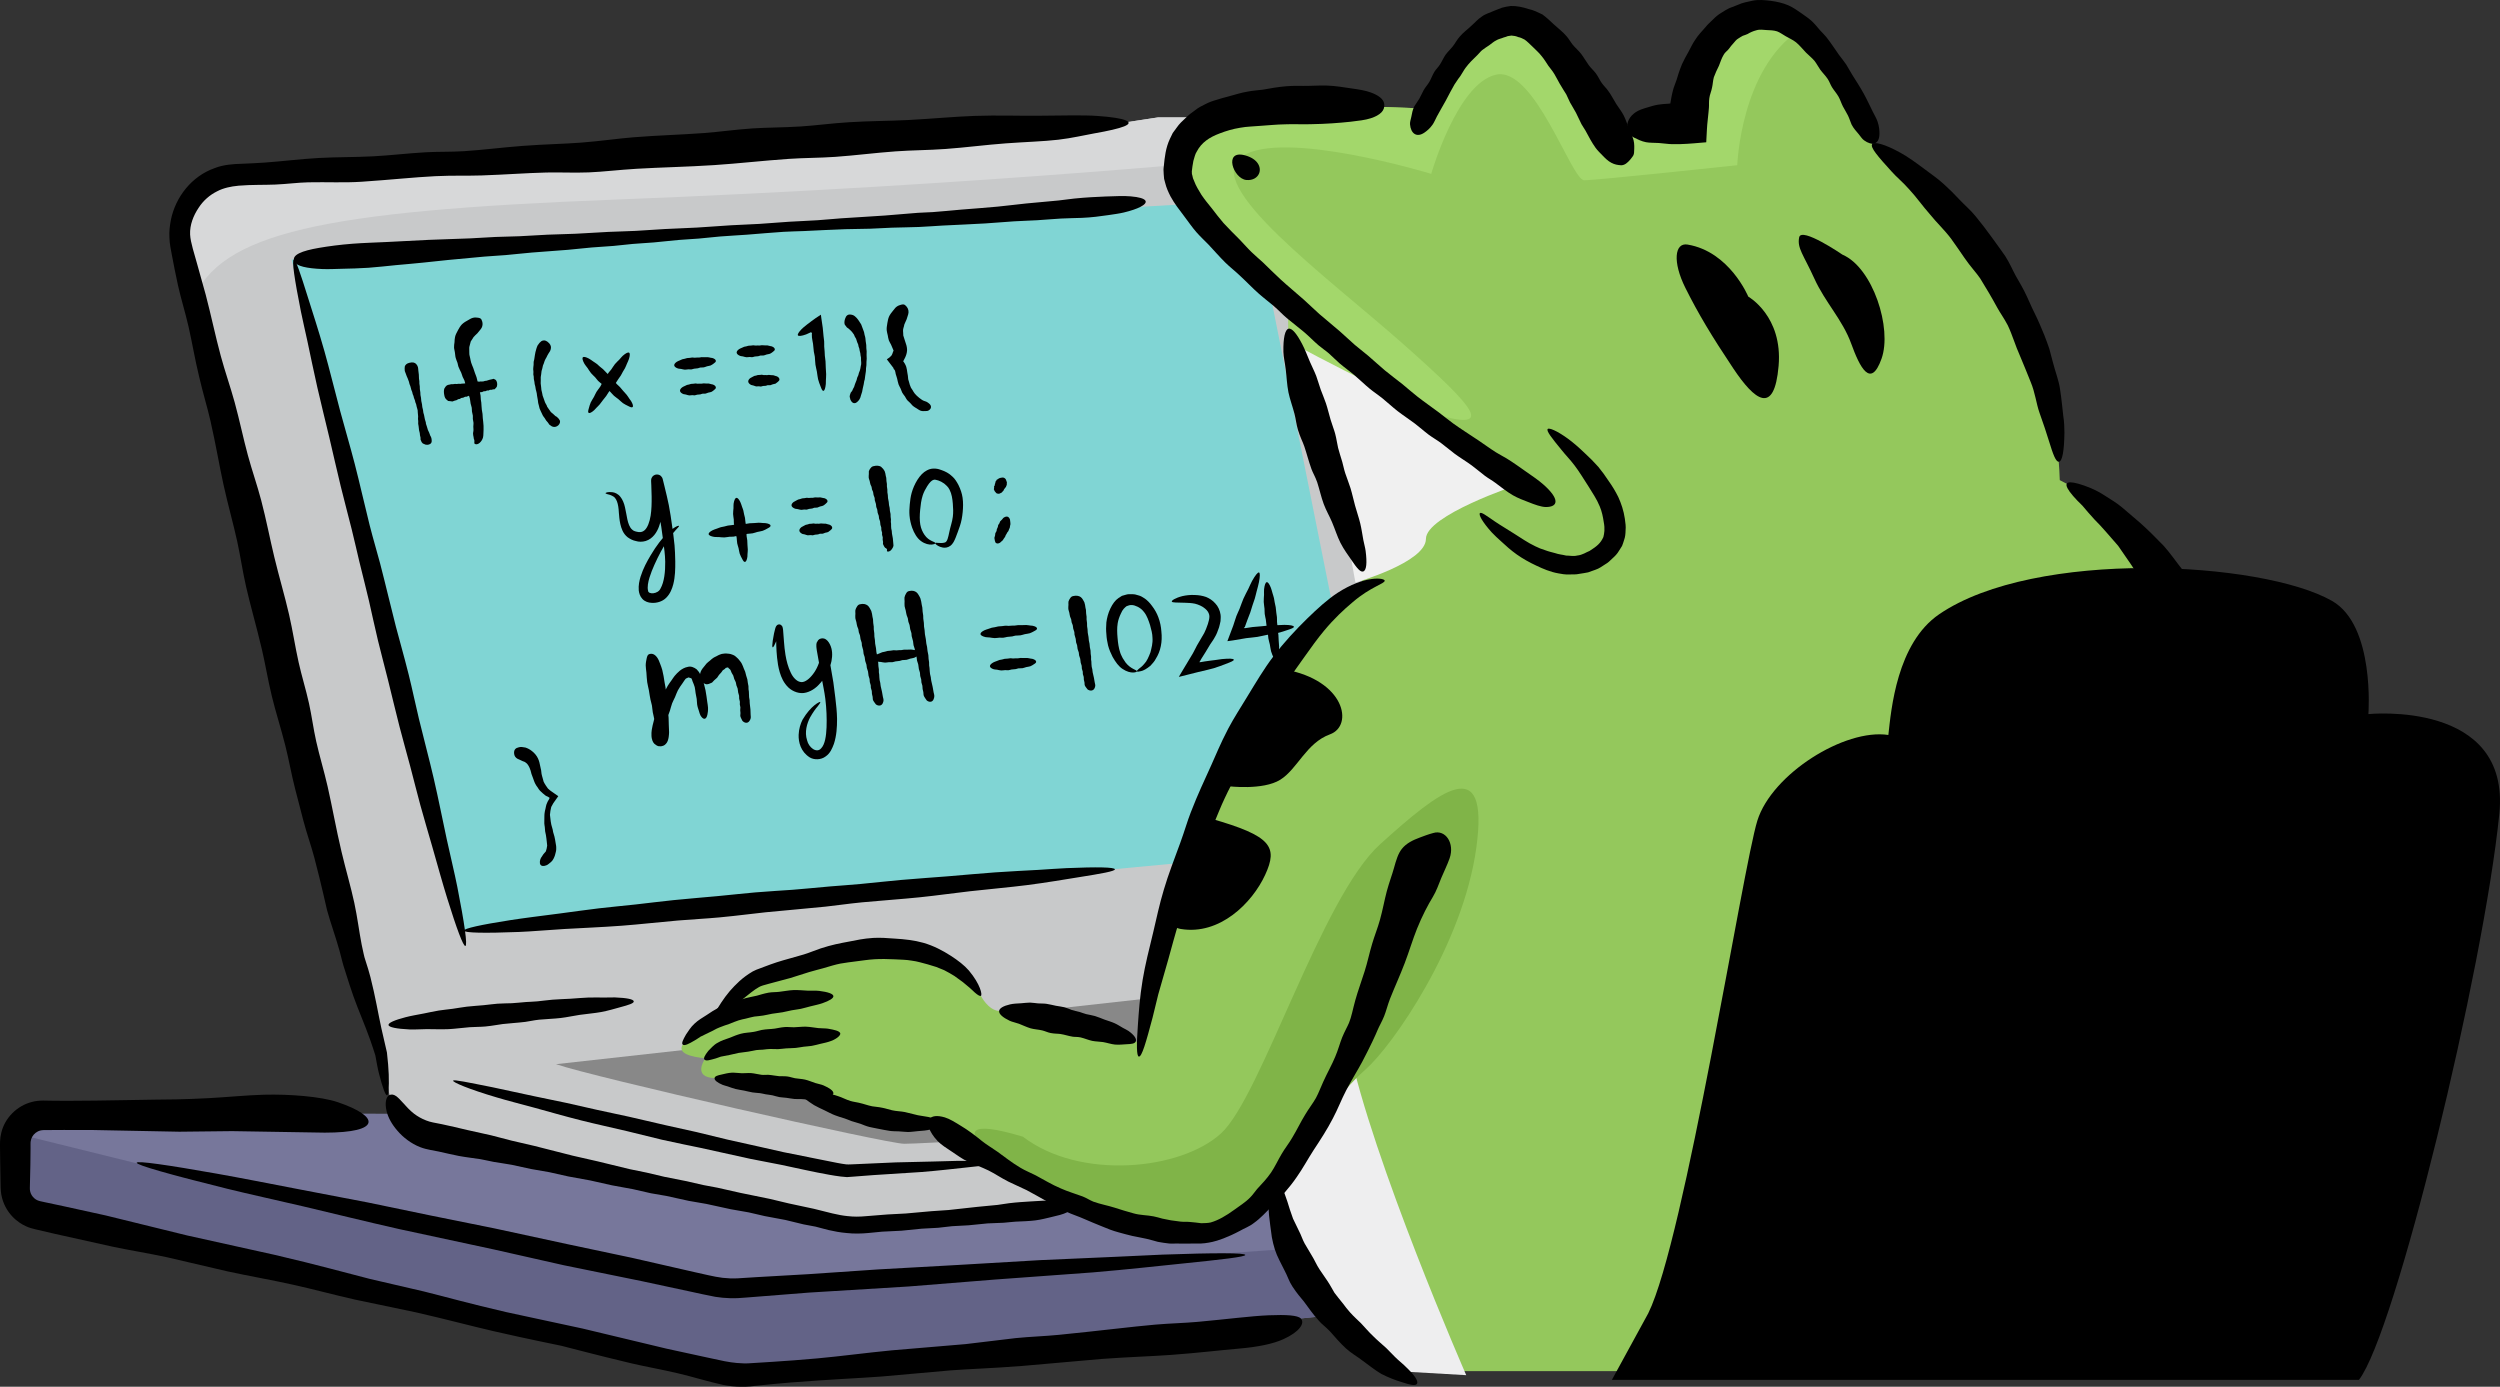
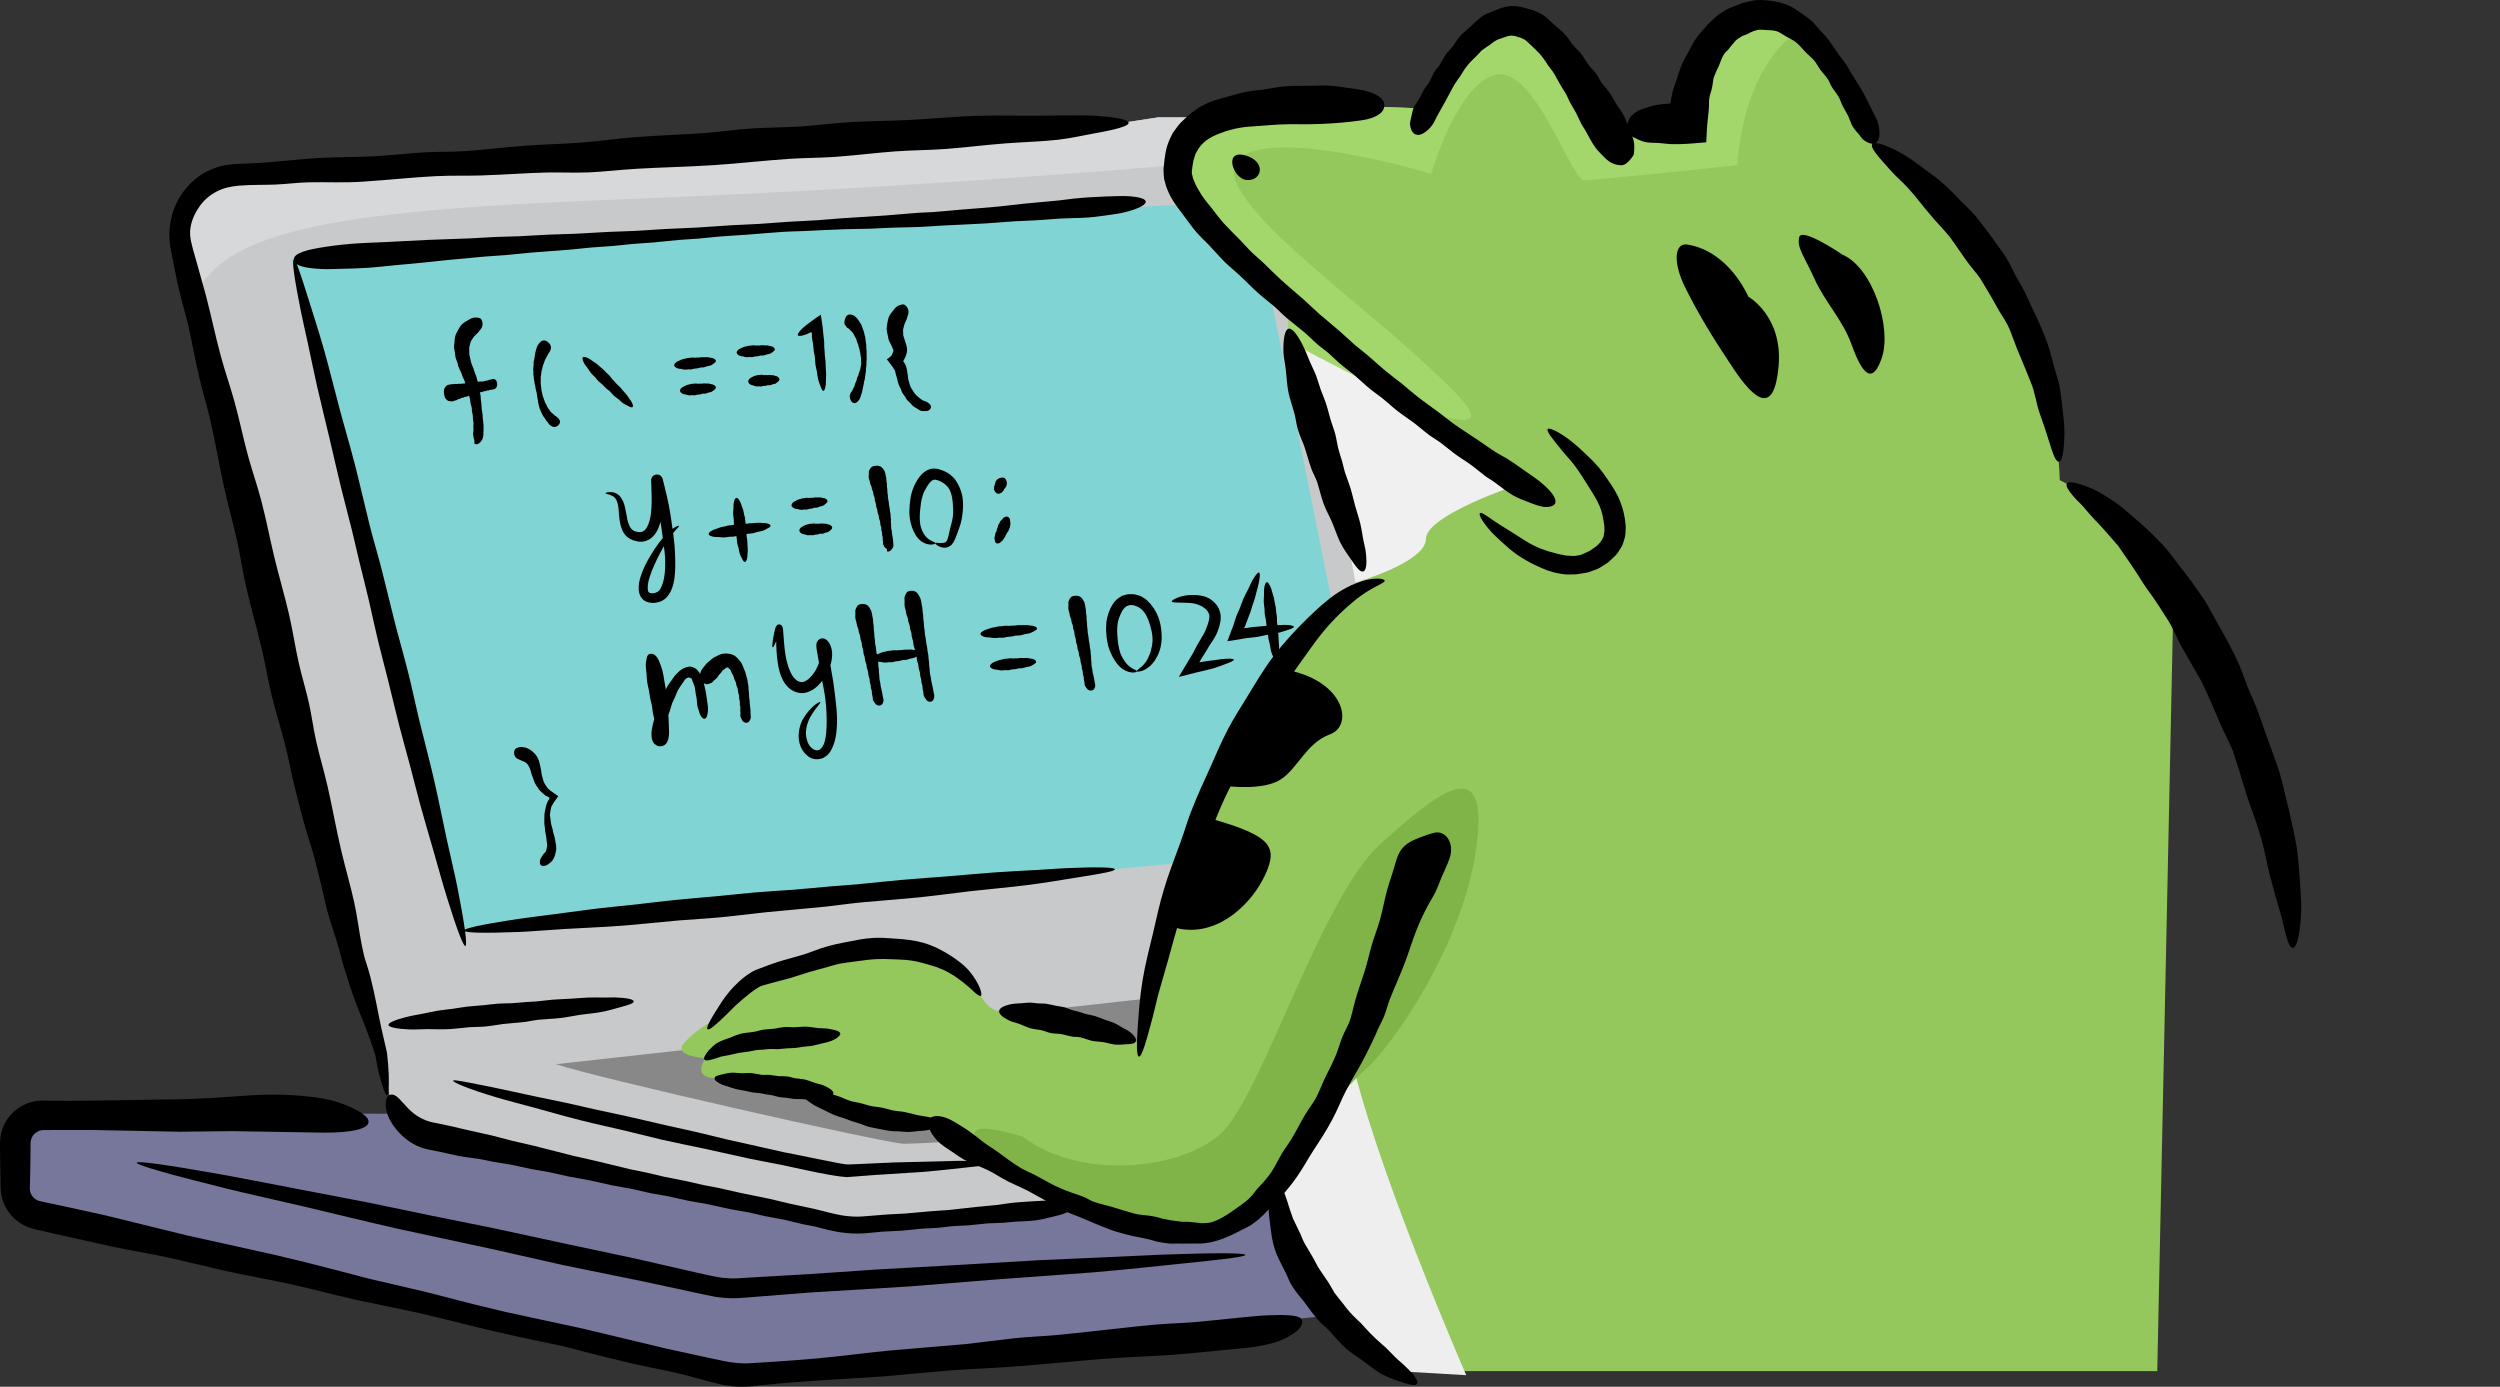
<svg xmlns="http://www.w3.org/2000/svg" version="1.1" id="_x31_1" x="0px" y="0px" viewBox="0 0 720 399.375" style="width: 720px;" xml:space="preserve">
  <rect x="0" y="0" width="720" height="399.375" fill="#333333" stroke="none" />
  <style type="text/css">
 .stblack{fill:#000000;}
	.st0{fill:#77779B;}
	.st1{fill:#636387;}
	.st2{fill:#C8C9CA;}
	.st3{fill:#888888;}
	.st4{fill:#80D5D4;}
	.st5{fill:#D7D8D9;}
	.st6{fill:#94C85C;}
	.st7{fill:#F0F0F0;}
	.st8{fill:#EEEEEF;}
	.st9{fill:#80B448;}
	.st10{fill:#A3D76B;}
</style>
  <g id="svgID1">
    <path class="st0" d="M465.742,322.124l-4.266,34.702l-24.069,8.854l-28.497,10.501l-194.269,19.967   c-2.617,0.098-5.266-0.129-7.818-0.71L9.939,350.428c-3.909-0.904-6.656-4.362-6.656-8.336v-12.828   c0-1.066,0.194-2.067,0.549-3.004c1.228-3.231,4.362-5.525,8.012-5.525h93.662L465.742,322.124z" style="opacity: 1;" />
-     <path class="st1" d="M437.408,353.271v12.408l-28.497,10.501l-194.269,19.967c-2.617,0.098-5.266-0.129-7.818-0.71L9.939,350.428   c-3.909-0.904-6.656-4.362-6.656-8.336v-12.828c0-1.066,0.194-2.067,0.549-3.004l34.893,8.627l165.159,35.347   c2.552,0.582,5.169,0.841,7.786,0.743l190.328-13.505L437.408,353.271z" style="opacity: 1;" />
    <path class="st2" d="M449.49,333.173c-19.126,2.231-38.252,4.427-38.252,4.427l-26.978,3.102l-75.955,7.917l-59.9,4.427   c-2.649,0.388-5.396,0.259-8.012-0.29l-116.6-25.526c-5.977-1.292-10.565-6.042-11.664-12.019l-2.229-11.858l-8.561-26.689   c-0.614-3.102-27.979-116.284-43.584-180.842c-0.775-3.231-1.551-6.333-2.261-9.272c-1.39-5.817-2.682-11.051-3.781-15.639   c-2.391-9.952,4.782-19.645,15.024-20.257l257.657-15.445l9.077-1.388c0,0,26.946,0,36.282,0c9.337,0,13.474,10.372,14.507,17.641   c0.614,4.296,2.682,16.251,4.297,25.266c1.066,6.203,1.939,11.017,1.939,11.017l14.505,60.131l12.439,51.826   c0,0,8.173,34.055,18.609,77.545c3.135,13.054,6.462,26.946,9.855,41.033C447.1,323.223,448.294,328.197,449.49,333.173z" style="opacity: 1;" />
    <path class="st3" d="M439.443,312.703l-140.857,14.649c0,0-33.151,2.057-38.176,2.057c-5.025,0-90.259-19.361-100.281-22.931   l270.605-30.04L439.443,312.703z" style="opacity: 1;" />
    <path class="st4" d="M112.883,72.966c-17.665,1.096-28.901,1.795-28.901,1.795s41.074,164.307,48.351,193.326   c0.415-0.039,0.65-0.062,0.65-0.062l187.462-17.66c0,0,38.533-3.63,77.064-7.26c-1.955-9.774-3.909-19.546-3.909-19.546   L360.428,57.678l-31.013,1.833C329.415,59.512,177.775,68.933,112.883,72.966z" style="opacity: 1;" />
    <path class="st5" d="M388.557,76.727c-1.098,1.616-2.358,2.843-3.813,3.651c-9.369,5.202-18.706-35.347-18.706-35.347   s-81.157,8.303-189.325,12.471C92.292,60.766,63.506,67.099,55.494,86.549c-1.39-5.817-2.682-11.051-3.781-15.639   c-2.391-9.952,4.782-19.645,15.024-20.257l257.657-15.445l9.077-1.388c0,0,26.946,0,36.282,0c9.337,0,13.474,10.372,14.507,17.641   C384.874,55.757,386.942,67.712,388.557,76.727z" style="opacity: 1;" />
    <path class="st6" d="M626.01,170.459c-0.161,7.593-0.259,11.859-0.259,11.859l-4.458,212.57c0,0-169.81,0-219.016,0   c-21.355-14.508-36.184-37.837-34.053-53.863l-0.71-12.569l25.103-163.877c0,0-13.99-38.321-20.581-65.785   c-0.323-1.42-0.645-2.777-0.937-4.135c0,0-0.032-2.972-0.096-6.429c-18.481-16.543-32.696-31.989-32.147-39.29   c1.325-18.126,18.126-20.162,59.801-18.126c0,0,5.979,0.226,12.052,0.453c0.808-1.423,1.421-2.49,1.421-2.49   c6.04-10.76,16.121-26.882,27.558-22.164c7.626,3.135,17.091,19.225,23.102,30.113c3.327-0.322,5.783-0.549,5.783-0.549   c5.395,0,17.478-0.678,17.478-0.678s1.357-28.885,20.159-30.92c4.297-0.453,8.336,1.196,12.019,4.103   c12.504,9.628,20.936,32.891,20.936,32.891s51.887,31.989,54.051,96.706C604.849,143.997,616.126,155.662,626.01,170.459z" style="opacity: 1;" />
    <path class="st6" d="M424.73,164.744c-10.989-2.542-25.1,0.876-25.936,2.471c-23.955,2.281-60.139,66.063-70.267,133.257   c-0.882-0.344-1.42-0.552-1.42-0.552s-15.745-6.124-39.363-8.748c-3.228-0.26-5.248-4.375-5.248-4.375   c-9.623-16.621-31.491-14.871-43.737-11.372c0,0-14.871,4.373-20.119,6.124c-3.76,1.253-9.766,8.343-12.877,12.239   c-3.505,1.767-6.622,4.055-9.121,7.055c-1.583,2.433,2.129,3.573,6.727,3.957l-0.462,0.38c0,0-3.49,5.108,2.892,5.303   c0,0,14.868,1.969,25.011,3.255c5.336,3.053,18.673,9.52,36.382,9.802c4.181,3.212,48.324,36.456,79.301,33.137   c32.543-3.487,61.6-97.638,65.086-117.397c0,0,66.075-16.695,71.472-47.281C484.067,186.253,454.374,168.1,424.73,164.744z" style="opacity: 1;" />
    <path class="st7" d="M379.717,95.22c25.149,21.279,57.068,44.495,57.068,44.495s-26.116,8.707-26.116,15.477   c0,6.771-20.311,12.576-20.311,12.576s-7.719-44.274-13.542-61.907C370.993,88.226,379.717,95.22,379.717,95.22z" style="opacity: 1;" />
    <path class="st8" d="M388.423,301.254c6.769,32.889,33.852,94.797,33.852,94.797l-19.989-1.155c0,0-33.209-37.537-36.11-49.146   C363.274,334.144,386.488,320.601,388.423,301.254z" style="opacity: 1;" />
    <path class="st9" d="M294.601,327.372c16.444,12.574,45.46,9.673,57.068-0.967c11.606-10.641,28.815-67.935,45.842-83.3   c17.028-15.365,31.537-26.973,27.667,1.079c-3.868,28.052-24.181,57.07-31.918,63.841c-7.738,6.771-14.509,17.411-28.049,32.888   c-13.542,15.477-13.542,21.281-43.526,10.641C291.7,340.913,262.683,317.698,294.601,327.372z" style="opacity: 1;" />
    <path class="st10" d="M518.231,8.681c-16.962,11.244-17.899,38.902-17.899,38.902s-40.352,4.329-44.069,4.329   c-3.715,0-14.28-32.891-25.425-30.405c-11.18,2.49-18.642,28.563-18.642,28.563s-42.808-13.054-54.602-4.976   c-11.791,8.078,24.813,34.767,46.525,53.991c21.743,19.257,26.719,25.46,8.077,19.871c0,0-18.901-8.756-40.159-20.162   c-0.323-1.42-0.645-2.777-0.937-4.135c0,0-0.032-2.972-0.096-6.429c-18.481-16.543-32.696-31.989-32.147-39.29   c1.325-18.126,18.126-20.162,59.801-18.126c0,0,5.979,0.226,12.052,0.453c0.808-1.423,1.421-2.49,1.421-2.49   c6.04-10.76,16.121-26.882,27.558-22.164c7.626,3.135,17.091,19.225,23.102,30.113c3.327-0.322,5.783-0.549,5.783-0.549   c5.395,0,17.478-0.678,17.478-0.678s1.357-28.885,20.159-30.92C510.509,4.125,514.548,5.773,518.231,8.681z" style="opacity: 1;" />
    <path class="stblack" d="M433.095,10.781c0.387-0.085,0.752-0.219,1.123-0.372c0.364-0.084,0.718-0.107,1.077-0.167   c0.691,0.049,1.322,0.153,1.978,0.442c0.617,0.096,1.212,0.413,1.8,0.712c0.729,0.48,1.447,1.262,2.202,1.953   c0.899,0.936,1.914,1.743,2.751,2.852c0.708,0.846,1.278,1.803,1.909,2.751c0.372,0.555,1.12,1.346,1.754,2.422   c0.513,0.842,0.964,1.803,1.466,2.658c0.842,1.485,1.686,2.712,1.925,3.136c0.41,0.775,0.702,1.604,1.109,2.366   c0.541,0.992,1.172,1.944,1.693,2.939c0.532,1.104,1.057,2.195,1.579,3.278c0.344,0.648,0.811,1.229,1.16,1.868   c0.917,1.691,1.809,3.438,2.901,4.943c0.588,0.805,1.331,1.519,1.972,2.177c0.839,0.866,1.615,1.642,2.549,2.127   c0.956,0.511,1.794,0.675,2.904,0.735c1.014-0.055,1.754-0.71,2.548-1.617c0.656-0.891,1.15-1.153,1.133-2.458   c0.06-0.831,0.11-2.064-0.164-3.168c-0.251-1.01-0.808-1.952-1.24-3.046c-0.522-1.332-0.942-2.805-1.625-4.115   c-0.611-1.191-1.48-2.22-2.122-3.256c-0.931-1.532-1.658-2.944-2.354-3.82c-0.418-0.641-1.167-1.309-1.822-2.22   c-0.571-0.792-0.983-1.813-1.696-2.775c-0.582-0.781-1.398-1.483-2.04-2.355c-0.726-0.984-1.357-2.142-2.169-3.217   c-0.729-0.984-1.79-1.825-2.598-2.848c-0.54-0.699-0.981-1.54-1.606-2.242c-1.046-1.256-2.456-2.307-3.728-3.479   c-0.981-0.932-2.092-1.975-3.256-2.824c-1.324-0.645-2.595-1.27-3.985-1.556c-1.664-0.558-3.436-0.931-5.135-0.876   c-0.885,0.112-1.753,0.278-2.546,0.502c-0.752,0.292-1.481,0.576-2.183,0.85c-1.155,0.547-2.532,0.89-3.565,1.668   c-1.185,0.754-2.063,1.824-3.078,2.71c-1.085,1.035-2.343,1.931-3.299,3.072c-0.8,0.876-1.317,1.947-2.03,2.846   c-0.653,0.812-1.412,1.518-2.027,2.338c-0.652,0.928-1.074,1.989-1.677,2.9c-0.467,0.741-1.133,1.344-1.584,2.067   c-0.551,0.929-0.904,1.953-1.407,2.833c-0.505,0.88-1.212,1.614-1.664,2.428c-0.487,0.865-0.836,1.74-1.275,2.501   c-0.45,0.778-0.994,1.445-1.396,2.114c-0.554,1.043-0.708,2.176-0.904,3.119c-0.172,0.822-0.424,1.47-0.366,2.152   c0.226,2.622,1.903,3.924,4.179,2.341c0.697-0.484,1.549-1.174,2.308-2.261c0.454-0.653,0.806-1.496,1.267-2.395   c0.653-1.278,1.641-2.856,2.513-4.481c0.907-1.683,1.762-3.411,2.543-4.712c0.83-1.324,1.535-2.217,1.685-2.417   c0.533-0.757,0.939-1.631,1.503-2.374c0.953-1.303,2.142-2.455,3.389-3.654c0.467-0.423,0.844-0.984,1.35-1.407   c0.644-0.481,1.354-0.986,2.057-1.425c0.655-0.451,1.257-1.037,1.978-1.387C431.574,11.197,432.367,11.109,433.095,10.781z" style="opacity: 1;" />
    <path class="stblack" d="M515.027,1.526c-1.584-0.678-3.338-1.065-5.111-1.297c-1.68-0.205-3.543-0.374-5.132-0.041   c-1.44,0.347-2.912,0.541-4.251,1.199l-2.505,0.97c-0.803,0.371-1.541,0.863-2.292,1.332c-0.921,0.543-1.705,1.213-2.415,1.945   c-0.713,0.721-1.527,1.382-2.111,2.157c-1.054,1.215-2.186,2.359-2.993,3.673c-0.554,0.754-1.221,2.089-1.97,3.526   c-0.675,1.131-1.283,2.338-1.838,3.512c-0.839,2.018-1.363,3.846-1.529,4.428c-0.328,1.041-0.808,2.037-1.065,3.083   c-0.175,0.685-0.344,1.374-0.459,2.067l-0.18,1.035l-0.096,0.514l-0.05,0.257l-0.002-0.039l-0.268-0.055l-0.002-0.002l0.049,0.088   l-0.033-0.019c-0.096-0.002,0.18-0.016-0.218,0.006c-1.054,0.05-2.093,0.136-3.095,0.295c-1.079,0.172-2.12,0.522-3.078,0.806   c-1.246,0.369-2.352,0.715-3.266,1.325c-1.751,1.171-2.765,2.837-2.493,5.202c0.121,1.032,0.882,1.586,2.078,2.185   c0.899,0.45,2.046,1.029,3.344,1.281c1.137,0.219,2.384,0.134,3.688,0.23c0.797,0.077,1.615,0.156,2.437,0.237   c0.495,0.038,0.639,0.084,1.425,0.093l2.42-0.013c2.657-0.071,5.157-0.358,7.386-0.525c0.013-0.308,0.024-0.571,0.035-0.831   c0.115-1.982,0.175-3.879,0.374-5.471c0.15-1.486,0.364-3.409,0.355-3.613c0.077-0.748-0.046-1.728,0.125-2.816   c0.11-0.958,0.584-1.925,0.789-3.065c0.216-0.899,0.232-1.937,0.511-2.942c0.387-1.087,0.929-2.209,1.464-3.297   c0.416-1.062,0.76-2.171,1.361-3.163c0.363-0.732,1.085-1.12,1.535-1.746c0.388-0.579,0.823-1.062,1.262-1.556   c0.427-0.508,0.846-1.062,1.402-1.376c0.418-0.289,0.863-0.538,1.297-0.79c0.47-0.174,0.951-0.295,1.388-0.513   c0.749-0.465,1.582-0.82,2.445-1.052c1.139-0.366,2.049-0.123,3.013-0.09c1.002,0.044,2.071,0.062,3.038,0.375   c0.865,0.312,1.631,0.929,2.513,1.417c0.923,0.547,2.008,0.994,2.942,1.732c1.041,0.855,1.904,1.945,2.873,2.963   c0.775,0.786,1.693,1.488,2.425,2.352c0.645,0.805,1.095,1.746,1.69,2.579c0.675,0.91,1.511,1.718,2.133,2.655   c0.5,0.754,0.781,1.631,1.237,2.382c0.593,0.95,1.352,1.784,1.88,2.715c0.53,0.929,0.811,1.956,1.275,2.835   c0.481,0.934,1.051,1.767,1.459,2.627c0.423,0.872,0.678,1.765,1.014,2.537c0.563,1.141,1.412,2.018,2.074,2.818   c0.576,0.696,0.951,1.347,1.541,1.772c2.237,1.627,4.367,1.306,4.431-1.817c0.016-0.947-0.062-2.174-0.552-3.603   c-0.295-0.857-0.819-1.754-1.342-2.775c-0.745-1.456-1.601-3.378-2.636-5.261c-1.065-1.952-2.328-3.848-3.278-5.375   c-0.948-1.608-1.634-2.774-1.789-3.039c-0.637-0.936-1.369-1.811-2.054-2.737c-1.152-1.606-2.237-3.351-3.649-5.131   c-0.519-0.655-1.161-1.243-1.768-1.909c-0.719-0.846-1.466-1.767-2.366-2.638c-0.88-0.809-1.934-1.526-3.038-2.307   C517.689,3.047,516.495,2.184,515.027,1.526z" style="opacity: 1;" />
    <path class="stblack" d="M375.647,86.441c-2.273-2.024-4.6-3.919-6.769-5.91c-1.792-1.625-3.453-3.338-5.155-4.957   c-1.077-0.997-2.204-1.922-3.232-2.928c-1.205-1.156-2.278-2.412-3.408-3.583c-1.626-1.625-3.22-3.206-4.726-4.843   c-1.156-1.379-2.294-2.792-3.327-4.179c-1.071-1.317-2.114-2.579-3.007-3.916c-0.801-1.3-1.625-2.65-2.067-3.881l-0.382-0.923   l-0.183-0.798c-0.229-0.607-0.079-0.849-0.15-1.142c0.085-0.801,0.254-2.1,0.451-3.04c0.311-0.934,0.476-1.964,0.986-2.703   c1.35-2.597,3.636-4.108,6.599-5.217c1.794-0.694,3.788-1.295,5.879-1.628c1.888-0.363,3.934-0.368,5.883-0.554   c2.212-0.136,4.592-0.401,7.105-0.437c2.477-0.117,5.095,0.071,7.61-0.041c3.988-0.055,7.859-0.347,11.18-0.7   c2.264-0.271,4.267-0.48,5.859-1.008c2.652-0.871,4.166-2.204,3.857-4.179c-0.215-1.387-1.672-2.453-3.923-3.269   c-1.552-0.56-3.352-0.836-5.517-1.145c-2.104-0.3-4.531-0.732-6.944-0.814c-1.792-0.068-3.483,0.044-5.308,0.079   c-2.15,0.062-4.387-0.082-6.416,0.106c-2.589,0.213-4.835,0.634-6.856,0.996c-1.145,0.18-2.735,0.213-4.461,0.571   c-1.707,0.278-3.523,0.865-5.723,1.458c-0.948,0.199-2.007,0.563-3.094,0.887c-1.087,0.293-2.218,0.699-3.329,1.283   c-0.983,0.469-1.936,0.961-2.862,1.702c-0.932,0.691-1.898,1.332-2.794,2.286c-0.874,0.809-1.794,1.652-2.524,2.729   c-0.388,0.513-0.786,1.03-1.15,1.565l-0.831,1.715c-1.204,2.57-1.478,5.2-1.74,7.843c-0.025,0.336-0.096,0.582-0.091,0.999   l0.062,1.311l0.112,1.324l0.29,1.095c0.363,1.533,0.943,2.75,1.54,3.935c1.171,2.176,2.568,3.892,3.949,5.74   c1.182,1.545,2.338,3.269,3.609,4.698c1.117,1.257,2.267,2.314,3.42,3.496c1.603,1.72,3.215,3.566,4.843,5.175   c1.361,1.338,2.772,2.4,4.106,3.676c1.907,1.748,3.725,3.692,5.558,5.295c1.47,1.302,2.911,2.362,4.304,3.554   c1.289,1.108,2.493,2.415,3.691,3.427c1.835,1.485,3.447,2.789,5.002,4.047c1.401,1.186,2.783,2.636,4.218,3.854   c0.967,0.827,1.951,1.445,2.926,2.288c0.997,0.871,2.005,1.939,3.018,2.81c1.391,1.191,2.802,2.171,4.215,3.353   c1.524,1.284,3.04,2.788,4.583,4.05c1.148,0.943,2.302,1.674,3.453,2.598c1.511,1.21,3.01,2.632,4.518,3.805   c1.69,1.302,3.365,2.378,5.028,3.632c1.324,0.994,2.627,2.193,3.919,3.157c1.208,0.891,2.404,1.554,3.576,2.419   c1.316,1.033,2.705,2.125,3.964,3.114c1.666,1.223,3.297,2.169,4.845,3.312c1.335,0.973,2.63,2.124,3.857,3.037   c1.04,0.768,2.041,1.289,2.993,2.01c1.734,1.313,3.422,2.628,4.998,3.545c1.587,0.907,3.048,1.42,4.406,1.95   c2.003,0.808,3.755,1.41,5.064,1.455c3.773,0.019,3.997-2.385-0.678-6.502c-1.306-1.16-3.073-2.378-5.214-3.856   c-1.574-1.104-3.321-2.381-5.389-3.657c-1.019-0.618-2.084-1.134-3.053-1.751c-1.778-1.122-3.4-2.333-5.034-3.428   c-2.53-1.687-4.988-3.239-7.279-4.883c-1.439-1.04-2.778-2.158-4.155-3.198c-2.086-1.557-4.203-3.01-6.231-4.602   c-1.45-1.126-2.81-2.376-4.266-3.547c-1.623-1.294-3.327-2.531-4.985-3.909c-1.598-1.316-3.13-2.788-4.797-4.203   c-1.256-1.022-2.543-2.067-3.865-3.143c-1.395-1.261-2.832-2.561-4.318-3.906c-1.884-1.592-3.848-3.252-5.908-4.993   C378.543,89.197,377.176,87.782,375.647,86.441z" style="opacity: 1;" />
    <path class="stblack" d="M461.874,150.334c-0.208-1.447-0.528-3.018-1.144-4.481c-0.863-2.122-2.175-4.015-3.31-5.869   c-1.384-2.131-2.628-4.222-3.977-5.975c-1.286-1.709-2.655-3.065-3.693-4.394c-2.781-3.386-4.46-5.503-4.02-6.05   c0.357-0.446,2.568,0.42,5.779,2.74c1.519,1.103,3.218,2.567,5.054,4.343c1.224,1.111,2.486,2.39,3.756,3.812   c1.014,1.25,2.021,2.594,2.988,4.089c0.983,1.371,1.923,2.908,2.751,4.577c0.861,1.881,1.56,3.954,1.901,6.284   c0.172,1.188,0.317,2.251,0.208,3.302c-0.017,1.024-0.106,1.945-0.423,2.791c-0.194,0.622-0.374,1.202-0.592,1.728   c-0.306,0.488-0.596,0.948-0.876,1.391c-0.528,0.923-1.196,1.57-1.898,2.202c-0.641,0.65-1.303,1.265-2.134,1.735   c-0.819,0.503-1.65,1.186-2.84,1.56c-0.623,0.222-1.295,0.461-2.024,0.721c-0.745,0.181-1.576,0.256-2.461,0.418   c-1.062,0.251-2.095,0.159-3.127,0.183c-1.046,0.055-2.016-0.129-2.978-0.309c-2.357-0.413-4.422-1.316-6.305-2.206   c-2.125-0.986-4.021-2.073-5.676-3.237c-1.746-1.234-3.198-2.564-4.488-3.756c-1.024-0.928-1.956-1.772-2.724-2.602   c-2.712-3.007-3.857-5.142-3.395-5.557c0.409-0.374,1.813,0.715,4.345,2.445c1.486,1.019,3.439,2.146,5.578,3.523   c1.824,1.122,3.756,2.534,6.05,3.603c0.876,0.443,1.806,0.809,2.77,1.101c0.951,0.369,1.936,0.593,2.918,0.86   c1.032,0.374,2.076,0.421,3.141,0.697c1.035,0.005,2.153,0.26,3.179-0.002c1.609-0.164,2.625-0.975,3.578-1.324   c2.161-1.374,3.177-2.218,3.985-3.998C462.02,153.638,462.282,152.394,461.874,150.334z" style="opacity: 1;" />
    <path class="stblack" d="M373.796,123.749c-0.462-1.541-0.609-3.143-1.003-4.624c-0.558-2.146-1.309-4.148-1.72-6.123   c-0.456-2.31-0.517-4.559-0.775-6.536c-0.218-1.925-0.633-3.599-0.678-5.123c-0.071-3.99,0.462-6.454,1.503-6.68   c0.965-0.211,2.363,1.464,3.912,4.457c0.757,1.418,1.429,3.17,2.246,5.132c0.54,1.268,1.249,2.6,1.803,4.058   c0.462,1.226,0.8,2.554,1.284,3.897c0.462,1.284,1.052,2.578,1.505,3.955c0.508,1.513,0.866,3.122,1.347,4.731   c0.489,1.634,1.01,2.879,1.298,3.974c0.434,1.625,0.555,2.863,0.855,4.107c0.281,1.186,0.719,2.373,1.204,4.064   c0.265,0.909,0.45,1.994,0.852,3.233c0.48,1.477,1.074,2.882,1.511,4.296c0.528,1.726,0.876,3.45,1.328,5.061   c0.502,1.802,1.087,3.476,1.481,5.093c0.41,1.71,0.623,3.353,0.898,4.807c0.215,1.145,0.53,2.152,0.653,3.111   c0.445,3.427,0.273,5.591-0.669,5.935c-0.827,0.303-1.843-0.961-3.385-3.247c-0.906-1.346-2.177-2.982-3.213-5.036   c-0.877-1.734-1.5-3.791-2.414-5.937c-0.697-1.663-1.693-3.337-2.384-5.202c-0.73-1.961-1.182-4.11-1.873-6.251   c-0.547-1.592-1.281-2.753-1.656-3.818c-0.929-2.613-1.248-4.119-2.043-6.47C375.235,127.343,374.443,125.896,373.796,123.749z" style="opacity: 1;" />
    <path class="stblack" d="M628.762,187.057c-1.639-2.788-2.739-5.84-4.39-8.445c-1.169-1.896-2.379-3.717-3.546-5.5   c-1.169-1.781-2.47-3.381-3.557-5.078c-2.482-3.999-4.947-7.568-7.239-10.835c-2.492-2.838-4.717-5.523-6.807-7.571   c-1.303-1.423-2.458-2.755-3.455-3.962c-1.092-1.049-2.01-2.008-2.737-2.852c-1.45-1.69-2.131-2.92-1.808-3.507   c0.298-0.54,1.453-0.529,3.403,0.024c1.937,0.562,4.788,1.549,7.828,3.575c1.453,0.937,3.154,1.918,4.714,3.239   c1.562,1.335,3.24,2.769,5.023,4.293c2.284,2.004,4.572,4.298,6.979,6.789c1.937,2.154,3.608,4.659,5.572,7.106   c1.879,2.343,3.646,4.862,5.452,7.483c2.029,2.87,3.496,6.154,5.359,9.313c1.876,3.217,3.171,5.822,4.274,8.024   c1.62,3.278,2.376,5.84,3.389,8.407c0.95,2.452,2.205,4.888,3.48,8.47c0.716,1.915,1.385,4.176,2.409,6.79   c1.081,3.168,2.292,6.221,3.28,9.258c1.118,3.734,1.854,7.445,2.762,10.922c0.833,3.947,1.762,7.66,2.343,11.187   c0.465,3.767,0.748,7.264,0.95,10.417c0.096,2.493,0.328,4.75,0.33,6.793c-0.181,7.338-1.259,11.577-2.45,11.591   c-1.1,0.027-1.948-3.149-3.133-8.545c-0.918-3.162-2.084-7.062-3.273-11.574c-1.018-3.81-1.674-8.139-3.076-12.697   c-0.937-3.551-2.524-7.147-3.747-11.004c-1.193-4.081-2.526-8.335-3.945-12.699c-1.289-3.187-2.664-5.563-3.546-7.678   c-2.286-5.148-3.365-8.085-5.608-12.593C632.638,193.84,631.011,190.993,628.762,187.057z" style="opacity: 1;" />
    <path class="stblack" d="M353.719,209.867c1.661-3.146,3.576-6.069,5.334-8.974c2.556-4.184,4.952-8.262,7.672-11.834   c3.142-4.171,6.51-7.738,9.683-10.85c3.079-2.998,5.977-5.629,8.844-7.491c3.736-2.419,7.239-3.638,9.703-3.949   c2.461-0.364,3.827,0.093,3.84,0.453c0.063,0.899-4.01,1.716-9.243,6.227c-2.494,2.075-5.373,4.766-8.252,8.234   c-1.866,2.237-3.701,4.793-5.63,7.516c-1.626,2.288-3.366,4.668-5.013,7.259c-1.578,2.479-3.042,5.154-4.617,7.858   c-1.715,2.993-3.54,6.05-5.237,9.275c-1.72,3.277-2.907,5.935-4.005,8.131c-1.595,3.277-2.898,5.594-4.053,8.111   c-1.141,2.384-2.13,4.946-3.606,8.472c-0.746,1.915-1.756,4.066-2.72,6.729c-1.167,3.168-2.144,6.326-3.182,9.371   c-1.246,3.72-2.541,7.29-3.603,10.763c-1.199,3.883-2.191,7.611-3.152,11.085c-1.051,3.668-2.024,7.065-2.903,10.132   c-0.598,2.439-1.144,4.67-1.633,6.673c-1.893,7.139-3.098,11.35-3.953,11.236c-0.68-0.092-0.702-3.476-0.263-9.357   c0.248-3.457,0.524-7.809,1.358-12.771c0.699-4.189,1.843-8.786,3.059-13.763c0.91-3.856,1.77-7.98,3.04-12.178   c1.298-4.425,3.067-8.909,4.759-13.566c1.27-3.483,2.063-6.326,2.978-8.641c2.213-5.7,3.72-8.735,5.958-13.73   C350.11,217.597,351.421,214.261,353.719,209.867z" style="opacity: 1;" />
    <path class="stblack" d="M417.485,247.199c1.516-4.312-1.141-8.381-4.722-7.29c-1.519,0.409-2.595,0.836-3.796,1.279   c-2.089,0.773-3.964,1.688-5.245,3.305c-1.054,1.324-1.609,3.146-2.28,5.566c-0.487,1.795-1.349,4.026-2.054,6.645   c-0.659,2.48-1.159,5.325-1.964,8.216c-0.631,2.299-1.57,4.585-2.264,6.956c-0.792,2.627-1.338,5.351-2.153,7.873   c-0.928,2.953-1.959,5.713-2.664,8.262c-0.718,2.545-1.118,4.888-1.833,6.577c-0.448,1.073-1.246,2.436-1.966,4.186   c-0.645,1.601-1.141,3.572-2.016,5.609c-0.921,2.24-2.256,4.561-3.431,7.163c-0.702,1.488-1.267,3.116-2.1,4.662   c-0.909,1.606-2.103,3.11-3.078,4.765c-1.317,2.122-2.399,4.452-3.732,6.64c-0.947,1.663-2.164,3.132-3.111,4.788   c-1.033,1.735-1.88,3.614-2.996,5.273c-1.208,1.765-2.663,3.291-4.045,4.774c-0.691,0.824-1.264,1.71-2.002,2.433   c-1.425,1.464-3.112,2.447-4.553,3.532c-2.371,1.731-4.649,3.045-6.796,3.652c-0.879,0.208-1.789,0.177-2.717,0.221   c-1.093-0.134-2.202-0.284-3.324-0.364c-0.869-0.088-1.731,0.005-2.641-0.096c-0.91-0.114-1.838-0.219-2.769-0.372   c-0.814-0.163-1.641-0.327-2.474-0.492c-0.831-0.213-1.674-0.5-2.537-0.65c-1.849-0.374-3.816-0.309-5.738-0.86   c-1.836-0.48-3.638-1.07-5.482-1.647c-1.996-0.637-4.105-1-6.086-1.718c-1.071-0.431-2.04-1.092-3.103-1.505   c-2.128-0.786-4.319-1.423-6.346-2.337c-2.57-1.078-4.887-2.526-7.189-3.745c-1.478-0.754-3-1.35-4.338-2.157   c-2.571-1.505-4.737-3.275-6.761-4.711c-1.628-1.12-3.166-2.049-4.401-3.039c-2.078-1.693-3.943-3.075-5.642-4.105   c-2.004-1.248-3.594-2.25-5.032-2.682c-2.224-0.659-3.732-0.424-4.4,0.42c-0.897,1.103-0.323,3.567,2.336,6.401   c1.044,1.073,2.521,2.026,4.214,3.13c1.38,0.895,2.811,2.041,4.666,2.859c1.712,0.767,3.715,1.488,5.76,2.475   c1.85,0.915,3.669,2.177,5.758,3.225c1.652,0.836,3.448,1.559,5.223,2.439c3.679,1.952,7.457,4.242,11.486,6.243   c1.685,0.778,3.483,1.322,5.182,2.095c1.609,0.74,3.275,1.355,4.9,2.049c1.625,0.696,3.266,1.333,4.952,1.78   c1.349,0.393,2.702,0.723,4.031,1.054c1.335,0.311,2.688,0.476,3.977,0.8c1.117,0.263,2.209,0.576,3.284,0.876   c1.096,0.197,2.182,0.372,3.247,0.48c1.025,0.103,2.043-0.065,3.01,0.021c1.754,0.051,3.436-0.043,5.007-0.025   c1.557,0.084,3.068-0.167,4.441-0.467c1.464-0.312,4.36-1.281,7.913-3.176c1.201-0.713,2.74-1.232,4.016-2.253   c1.884-1.32,3.532-3.163,5.362-4.982c2.369-2.464,4.879-5.162,6.984-8.253c1.742-2.455,3.182-5.168,4.835-7.719   c1.989-3.016,3.966-6.052,5.562-9.154c1.466-2.759,2.53-5.601,3.852-8.109c1.578-3.043,3.289-5.736,4.591-8.18   c2.417-4.58,3.966-7.988,4.472-9.237c0.481-1.152,1.253-2.419,1.857-3.927c0.609-1.504,1.014-3.253,1.694-5.006   c1.275-3.233,2.881-6.721,4.245-10.302c1.29-3.375,2.302-6.83,3.537-9.897c1.48-3.685,3.161-6.866,4.569-9.172   c1.022-1.688,1.66-3.595,2.426-5.454C415.907,250.903,416.852,249.026,417.485,247.199z" style="opacity: 1;" />
    <path class="stblack" d="M372.2,370.485c-0.945-1.407-1.428-3.069-2.199-4.482c-1.025-2.105-2.179-4.067-2.833-6.134   c-0.364-1.212-0.677-2.384-0.874-3.547c-0.159-1.169-0.311-2.291-0.456-3.353c-0.21-2.064-0.585-3.887-0.409-5.533   c0.125-1.071,0.276-2.018,0.445-2.829c0.219-0.819,0.525-1.508,0.786-2.049c0.543-1.084,1.074-1.59,1.571-1.522   c0.459,0.062,0.888,0.606,1.281,1.485c0.377,0.882,0.702,2.089,1.267,3.575c0.383,1.395,0.977,3.056,1.615,4.883   c0.555,1.149,1.155,2.39,1.786,3.696c0.574,1.087,0.926,2.303,1.571,3.477c0.652,1.1,1.327,2.24,2.021,3.409   c0.806,1.272,1.377,2.717,2.268,4.045c0.912,1.338,1.63,2.387,2.235,3.274c0.898,1.322,1.399,2.4,2.046,3.438   c0.67,0.954,1.488,1.854,2.522,3.187c0.535,0.735,1.177,1.57,2.011,2.505c0.997,1.115,2.093,2.089,3.111,3.086   c1.204,1.253,2.276,2.565,3.458,3.666c1.281,1.278,2.595,2.374,3.788,3.449c1.227,1.178,2.28,2.396,3.352,3.349   c0.827,0.773,1.647,1.391,2.3,2.078c2.433,2.296,3.696,4.053,3.232,4.873c-0.409,0.716-1.961,0.342-4.632-0.538   c-1.587-0.487-3.535-1.205-5.654-2.3c-1.735-0.992-3.445-2.415-5.403-3.818c-1.459-1.147-3.25-2.109-4.77-3.51   c-1.603-1.469-3.086-3.192-4.63-4.943c-1.208-1.261-2.376-2.078-3.135-2.982c-1.939-2.149-2.789-3.518-4.352-5.59   C374.633,373.751,373.484,372.47,372.2,370.485z" style="opacity: 1;" />
    <path class="stblack" d="M302.6,297.515c-0.847-0.158-1.631-0.566-2.434-0.756c-1.161-0.275-2.316-0.3-3.36-0.604   c-1.215-0.361-2.316-0.932-3.34-1.309c-0.991-0.36-1.909-0.505-2.674-0.861c-1.99-0.95-3.142-1.956-3.047-2.822   c0.088-0.798,1.242-1.461,3.165-1.904c0.913-0.218,1.981-0.252,3.198-0.323c0.787-0.05,1.65-0.192,2.543-0.189   c0.751,0.013,1.513,0.17,2.322,0.229c0.775,0.06,1.596,0.003,2.412,0.121c0.899,0.123,1.802,0.39,2.739,0.565   c0.953,0.177,1.715,0.249,2.338,0.41c0.924,0.248,1.562,0.573,2.248,0.812c0.655,0.224,1.363,0.336,2.325,0.595   c0.517,0.136,1.084,0.42,1.8,0.59c0.853,0.208,1.715,0.306,2.518,0.551c0.98,0.293,1.891,0.705,2.78,1.035   c0.997,0.358,1.966,0.622,2.827,1.013c0.913,0.402,1.707,0.95,2.442,1.362c0.576,0.333,1.131,0.549,1.587,0.871   c1.625,1.16,2.418,2.253,2.122,3.012c-0.259,0.667-1.178,0.768-2.729,0.831c-0.912,0.036-2.084,0.208-3.332,0.084   c-1.049-0.114-2.145-0.495-3.387-0.713c-0.967-0.151-2.033-0.134-3.086-0.341c-1.103-0.229-2.19-0.724-3.37-1.003   c-0.888-0.194-1.645-0.104-2.246-0.2c-1.473-0.245-2.243-0.577-3.565-0.781C304.681,297.676,303.782,297.741,302.6,297.515z" style="opacity: 1;" />
    <path class="stblack" d="M251.481,270.119c2.092-0.12,4.151,0.049,6.15,0.194c2.887,0.169,5.697,0.481,8.279,1.213   c3.007,0.861,5.626,2.267,7.844,3.69c2.147,1.377,3.975,2.789,5.278,4.293c3.34,3.985,3.935,7.051,3.458,7.29   c-0.267,0.155-0.869-0.191-1.715-0.923c-0.405-0.374-0.896-0.828-1.468-1.358c-0.616-0.484-1.291-1.046-2.014-1.677   c-0.737-0.535-1.541-1.119-2.411-1.75c-0.906-0.568-1.906-1.136-2.976-1.688c-0.726-0.293-1.481-0.6-2.261-0.915   c-0.805-0.245-1.636-0.499-2.489-0.759c-1.458-0.368-2.956-0.866-4.606-1.066c-1.552-0.278-3.217-0.281-4.901-0.377   c-1.865-0.073-3.803-0.144-5.793-0.022c-2.02,0.117-3.591,0.415-4.928,0.558c-1.979,0.278-3.434,0.412-4.929,0.697   c-1.402,0.282-2.84,0.71-4.964,1.346c-1.13,0.325-2.455,0.623-4.003,1.093c-1.839,0.581-3.641,1.15-5.394,1.704   c-2.168,0.581-4.265,1.144-6.269,1.68c-0.559,0.158-1.111,0.312-1.656,0.465c-0.568,0.183-0.688,0.248-1.113,0.459   c-0.74,0.415-1.524,0.958-2.272,1.546c-1.594,1.224-3.117,2.49-4.421,3.704c-0.999,0.997-1.909,1.907-2.731,2.728   c-3.012,2.895-4.892,4.556-5.402,4.178c-0.44-0.323,0.416-2.065,2.198-4.933c1.055-1.68,2.33-3.838,4.221-6.077   c1.673-1.868,3.498-3.823,6.605-5.642l1.035-0.491l0.815-0.303c0.539-0.204,1.085-0.41,1.637-0.618   c1.105-0.417,2.241-0.839,3.416-1.22c2.473-0.801,5.116-1.44,7.791-2.254c1.996-0.626,3.52-1.306,4.854-1.739   c3.285-1.066,5.366-1.447,8.472-2.026C246.516,270.793,248.567,270.31,251.481,270.119z" style="opacity: 1;" />
    <path class="stblack" d="M254.221,319.061c0.926,0.169,1.803,0.51,2.687,0.693c1.273,0.292,2.534,0.279,3.693,0.517   c1.345,0.328,2.623,0.641,3.766,0.92c1.13,0.186,2.126,0.35,3.019,0.499c2.295,0.53,3.713,1.186,3.738,1.855   c0.022,0.617-1.155,1.237-3.247,1.762c-0.992,0.275-2.183,0.36-3.541,0.461c-0.878,0.069-1.835,0.24-2.84,0.248   c-0.843-0.014-1.717-0.136-2.634-0.183c-0.878-0.038-1.798-0.011-2.722-0.155c-1.02-0.142-2.053-0.385-3.117-0.577   c-1.072-0.238-1.93-0.353-2.635-0.538c-1.05-0.26-1.767-0.622-2.537-0.898c-0.734-0.268-1.53-0.423-2.597-0.783   c-0.572-0.202-1.204-0.511-1.995-0.767c-0.949-0.287-1.881-0.565-2.763-0.909c-1.079-0.409-2.059-0.962-3.019-1.425   c-1.082-0.495-2.104-0.984-3.026-1.504c-0.965-0.573-1.792-1.223-2.552-1.773c-0.592-0.445-1.174-0.77-1.631-1.183   c-1.646-1.445-2.372-2.636-2.011-3.151c0.315-0.45,1.248-0.202,2.848,0.23c0.939,0.257,2.161,0.462,3.453,0.904   c1.087,0.379,2.22,0.962,3.524,1.428c1.01,0.357,2.151,0.547,3.252,0.948c1.181,0.364,2.317,1.016,3.593,1.399   c0.955,0.287,1.763,0.338,2.403,0.508c1.595,0.357,2.428,0.738,3.861,1.027C251.97,318.763,252.94,318.776,254.221,319.061z" style="opacity: 1;" />
    <path class="stblack" d="M111.955,309.404c-0.056-1.75-0.237-3.722-0.518-6.287c-0.465-2.027-1.004-4.373-1.603-6.976   c-0.925-4.23-1.746-9.226-3.152-14.742c-0.388-1.522-0.879-3.065-1.389-4.657c-0.323-0.97-0.34-1.071-0.578-2.109   c-0.181-0.842-0.365-1.696-0.551-2.562c-0.738-3.766-1.215-7.828-2.122-12.039c-1.006-4.678-2.462-9.554-3.692-14.762   c-1.577-6.67-2.666-12.924-3.998-18.769c-1.036-4.544-2.352-8.811-3.291-13.016c-0.827-3.7-1.284-7.369-2.07-10.908   c-0.891-4.017-2.105-7.887-2.986-11.826c-1.011-4.528-1.691-9.127-2.753-13.752c-1.232-5.366-2.861-10.791-4.259-16.592   c-1.279-5.303-2.314-10.775-3.77-16.315c-1.122-4.271-2.632-8.549-3.843-13.009c-1.334-4.911-2.377-10.029-3.8-15.226   c-1.197-4.37-2.76-8.773-4.007-13.383c-1.523-5.628-2.741-11.528-4.321-17.574c-0.802-2.876-1.618-5.801-2.448-8.78   c-0.776-2.945-1.934-6.178-2.054-8.6c-0.114-2.723,0.929-5.411,2.453-7.672c1.38-2.153,3.279-3.73,5.27-4.72   c0.98-0.533,2.015-0.874,3.03-1.131c1.038-0.265,1.943-0.377,3.227-0.521c3.837-0.319,7.353-0.18,10.599-0.325   c3.395-0.151,6.499-0.579,9.461-0.644c5.45-0.117,10.372,0.17,15.404-0.169c8.252-0.554,15.14-1.302,21.133-1.598   c5.013-0.249,9.404-0.079,13.381-0.215c6.996-0.238,12.757-0.696,18.678-0.844c3.874-0.096,7.829,0.139,12.202-0.035   c4.099-0.164,8.564-0.729,13.747-1.04c6.977-0.418,14.495-0.544,22.369-1.06c6.906-0.453,14.083-1.284,21.472-1.792   c4.389-0.303,8.866-0.265,13.37-0.581c5.744-0.404,11.545-1.164,17.403-1.584c4.753-0.341,9.55-0.338,14.327-0.685   c5.816-0.421,11.614-1.194,17.393-1.619c5.705-0.418,10.76-0.544,15.109-1.048c4.01-0.465,7.418-1.303,10.252-1.8   c8.501-1.491,11.679-2.691,9.197-3.769c-1.242-0.538-3.915-0.983-8.183-1.281c-4.267-0.297-10.109-0.099-17.73-0.049   c-5.08,0.035-10.962-0.189-17.653,0.041c-5.777,0.199-12.153,0.824-19.198,1.19c-5.281,0.276-10.948,0.252-16.972,0.633   c-5.099,0.314-9.652,0.948-13.814,1.213c-5.218,0.333-9.806,0.286-13.94,0.565c-5.196,0.352-9.686,1.018-13.942,1.332   c-6.823,0.503-13.013,0.642-20.301,1.22c-4.478,0.353-9.356,1.089-15.089,1.537c-4.92,0.383-10.475,0.462-16.882,0.947   c-5.94,0.45-11.514,1.18-16.829,1.519c-3.822,0.243-7.522,0.115-11.078,0.317c-5.289,0.301-10.288,0.913-15.119,1.164   C102.063,45.3,96.85,45.218,91.786,45.5c-5.313,0.297-10.465,0.958-15.625,1.328c-2.25,0.162-4.503,0.248-6.764,0.349   c-2.047,0.054-5.088,0.229-7.619,1.259c-6.524,2.302-11.198,8.231-12.565,14.888C48.9,65,48.682,66.728,48.799,68.463   c0.034,1.742,0.437,3.542,0.678,4.875c0.555,2.903,1.118,5.853,1.784,8.846c0.858,3.857,2.086,7.74,3.029,11.847   c1.052,4.585,1.833,9.425,3.052,14.415c1.085,4.716,2.395,8.9,3.278,12.796c1.608,7.093,2.58,13.055,3.733,18.276   c1.34,6.061,2.806,11.152,3.936,16.28c0.934,4.241,1.53,8.53,2.59,13.197c1.19,5.241,2.876,10.98,4.55,18.053   c0.951,4.017,1.668,8.515,2.863,13.47c1.055,4.375,2.607,9.179,3.881,14.221c1.029,4.075,1.759,8.33,2.82,12.441   c0.797,3.076,1.586,6.115,2.344,9.04c1.007,3.861,2.31,7.451,3.177,10.742c2.175,8.25,3.419,14.232,3.658,15.098   c1.074,3.908,2.497,7.751,3.609,11.763c0.271,1.046,0.544,2.1,0.82,3.162c0.278,1.167,0.396,1.316,0.575,1.947l0.501,1.589   c0.67,2.128,1.352,4.296,2.134,6.486c1.437,4.025,3.262,8.112,4.834,12.558c0.569,1.604,1.133,3.37,1.455,4.397   c0.339,1.873,0.695,3.897,1.072,5.328C111.364,317.725,112.184,317.239,111.955,309.404z" style="opacity: 1;" />
    <path class="stblack" d="M117.718,194.351c1.077,4.31,1.94,8.581,2.939,12.697c1.443,5.948,2.977,11.621,4.231,17.029   c1.459,6.298,2.602,12.221,3.761,17.559c1.12,5.159,2.266,9.769,3.062,13.806c2.072,10.514,2.972,16.84,2.322,17.002   c-0.599,0.148-2.504-4.943-5.247-13.775c-1.301-4.187-2.701-9.239-4.327-14.948c-1.052-3.692-2.251-7.647-3.405-11.866   c-0.971-3.55-1.884-7.292-2.909-11.157c-0.981-3.698-2.072-7.505-3.088-11.446c-1.119-4.339-2.167-8.833-3.31-13.41   c-1.161-4.645-2.145-8.275-2.888-11.361c-1.103-4.58-1.782-7.934-2.589-11.411c-0.77-3.315-1.663-6.74-2.827-11.523   c-0.625-2.575-1.266-5.557-2.15-9.092c-1.053-4.214-2.163-8.321-3.146-12.342c-1.199-4.905-2.252-9.673-3.329-14.215   c-1.205-5.083-2.418-9.89-3.445-14.406c-1.088-4.774-1.979-9.218-2.838-13.221c-0.676-3.146-1.365-6.008-1.882-8.598   c-1.85-9.266-2.643-14.761-2.035-14.912c0.534-0.134,1.882,3.914,4.099,11.009c1.303,4.17,3.023,9.363,4.741,15.456   c1.451,5.14,2.851,10.935,4.517,17.166c1.289,4.818,2.81,9.881,4.188,15.215c1.451,5.609,2.763,11.515,4.274,17.561   c1.148,4.52,2.243,8.049,3.025,11.07c1.921,7.429,2.845,11.572,4.553,18.219C114.939,184.05,116.216,188.343,117.718,194.351z" style="opacity: 1;" />
    <path class="stblack" d="M207.255,264.206c-4.087,0.385-8.109,0.565-12.009,0.902c-5.634,0.489-11.029,1.109-16.146,1.496   c-5.956,0.45-11.529,0.645-16.567,0.948c-4.871,0.293-9.241,0.7-13.042,0.85c-9.897,0.39-15.805,0.282-15.868-0.385   c-0.058-0.614,4.855-1.693,13.3-3.01c4.005-0.625,8.812-1.212,14.253-1.918c3.519-0.458,7.297-1.018,11.311-1.492   c3.377-0.399,6.922-0.712,10.596-1.115c3.514-0.387,7.143-0.865,10.884-1.246c4.119-0.423,8.371-0.748,12.71-1.156   c4.405-0.416,7.859-0.816,10.782-1.063c4.337-0.368,7.497-0.51,10.786-0.759c3.135-0.238,6.387-0.581,10.921-0.977   c2.437-0.213,5.252-0.375,8.605-0.691c3.996-0.377,7.902-0.825,11.712-1.163c4.647-0.412,9.15-0.7,13.449-1.049   c4.811-0.39,9.372-0.83,13.641-1.133c4.512-0.322,8.699-0.503,12.475-0.721c2.967-0.172,5.679-0.401,8.12-0.503   c8.724-0.369,13.859-0.287,13.917,0.338c0.052,0.547-3.832,1.242-10.618,2.313c-3.99,0.629-8.97,1.51-14.772,2.248   c-4.898,0.623-10.387,1.092-16.311,1.756c-4.58,0.514-9.414,1.218-14.479,1.74c-5.325,0.547-10.904,0.913-16.638,1.455   c-4.289,0.421-7.663,0.947-10.532,1.242c-7.052,0.727-10.967,0.988-17.276,1.628C217.05,263.084,212.954,263.67,207.255,264.206z" style="opacity: 1;" />
    <path class="stblack" d="M139.822,295.628c-1.54,0.148-3.068,0.096-4.539,0.208c-2.126,0.161-4.152,0.469-6.085,0.559   c-2.251,0.104-4.371-0.021-6.28-0.008c-1.845,0.011-3.493,0.164-4.937,0.095c-3.762-0.18-6.028-0.626-6.092-1.294   c-0.059-0.614,1.755-1.406,4.905-2.229c1.495-0.391,3.299-0.699,5.337-1.089c1.318-0.252,2.73-0.593,4.236-0.835   c1.268-0.204,2.605-0.311,3.985-0.502c1.321-0.181,2.68-0.448,4.088-0.614c1.55-0.183,3.157-0.262,4.792-0.42   c1.66-0.159,2.957-0.358,4.06-0.437c1.637-0.117,2.837-0.077,4.08-0.136c1.186-0.057,2.409-0.21,4.119-0.344   c0.92-0.071,1.986-0.071,3.249-0.192c1.506-0.145,2.973-0.366,4.41-0.483c1.753-0.142,3.458-0.172,5.081-0.271   c1.817-0.11,3.534-0.286,5.149-0.342c1.707-0.062,3.297,0,4.728,0c1.126,0,2.149-0.073,3.075-0.035   c3.315,0.134,5.283,0.511,5.343,1.136c0.053,0.547-1.391,1.014-3.923,1.69c-1.488,0.398-3.339,0.986-5.514,1.387   c-1.836,0.338-3.907,0.489-6.133,0.809c-1.721,0.248-3.527,0.671-5.434,0.898c-2.003,0.24-4.115,0.284-6.275,0.491   c-1.615,0.174-2.874,0.502-3.954,0.631c-2.653,0.317-4.135,0.352-6.51,0.625C143.501,295.075,141.969,295.422,139.822,295.628z" style="opacity: 1;" />
    <path class="stblack" d="M190.686,328.251c-3.384-0.83-6.701-1.644-9.927-2.436c-4.67-1.109-9.176-2.075-13.399-3.141   c-4.917-1.237-9.46-2.561-13.593-3.689c-3.997-1.09-7.613-1.991-10.705-2.927c-8.058-2.373-12.735-4.381-12.56-4.828   c0.155-0.396,4.246,0.495,11.35,1.9c3.356,0.723,7.363,1.584,11.904,2.561c2.943,0.612,6.111,1.272,9.462,1.969   c2.81,0.637,5.752,1.303,8.806,1.994c2.929,0.631,5.962,1.283,9.077,1.953c3.419,0.792,6.94,1.608,10.539,2.442   c3.661,0.812,6.537,1.451,8.964,1.989c3.584,0.871,6.188,1.505,8.904,2.165c2.601,0.579,5.305,1.182,9.069,2.019   c2.022,0.458,4.35,0.983,7.133,1.612c3.329,0.667,6.589,1.32,9.761,1.956c1.922,0.383,3.813,0.76,5.667,1.131   c0.969,0.208,1.746,0.292,2.548,0.415c0.839,0.079,1.827-0.039,2.717-0.052c4.08-0.181,7.949-0.353,11.566-0.514   c3.823-0.09,7.366-0.172,10.562-0.248c2.515-0.068,4.815-0.129,6.881-0.185c7.388-0.079,11.733,0.085,11.76,0.522   c0.024,0.385-3.292,0.79-9.093,1.403c-3.409,0.36-7.674,0.874-12.633,1.272c-4.19,0.27-8.862,0.57-13.92,0.896   c-1.955,0.15-3.969,0.303-6.034,0.462l-1.563,0.115l-1.785-0.164c-1.186-0.126-2.164-0.327-3.272-0.502   c-4.522-0.792-9.137-1.874-13.929-2.876c-3.591-0.697-6.436-1.251-8.84-1.718c-5.877-1.297-9.127-2.013-14.383-3.173   C198.875,329.964,195.423,329.322,190.686,328.251z" style="opacity: 1;" />
-     <path class="stblack" d="M474.696,378.231c10.475-21.093,27.235-128.47,31.425-141.893s25.157-26.585,37.727-24.667   c0.805-7.251,2.422-26.429,14.647-34.775c27.616-18.855,92.933-15.338,113.127-3.835c12.452,7.092,10.475,32.598,10.475,32.598   s41.052-4.198,37.71,28.761c-4.588,45.246-29.961,149.563-40.436,162.986h-215.15L474.696,378.231z" style="opacity: 1;" />
    <path class="stblack" d="M75.999,315.278c3.775-0.098,7.808,0.035,11.487,0.377c3.904,0.363,7.408,0.961,9.782,1.769   c12.24,4.16,12.582,8.781-3.744,8.781c-6.21-0.101-15.767-0.259-26.672-0.439c-4.853,0.055-9.974,0.112-15.186,0.17   c-8.328-0.164-16.892-0.333-24.969-0.492c-2.839-0.005-5.618-0.008-8.305-0.013c-1.344,0.008-2.665,0.016-3.96,0.022   c-0.648,0.006-1.288,0.011-1.921,0.016c-0.33,0.017-0.577,0.044-0.851,0.109c-1.054,0.256-1.919,0.98-2.381,1.814   c-0.234,0.417-0.373,0.852-0.436,1.284c-0.047,0.246-0.031,0.364-0.05,0.721c0.001,0.489,0.002,0.966,0.003,1.431   c0,3.045-0.075,6.072-0.151,9.139l-0.049,2.202c-0.023,0.357,0.034,0.708,0.118,1.054c0.164,0.697,0.577,1.347,1.125,1.851   c0.312,0.281,0.673,0.51,1.066,0.667l0.613,0.189l1.276,0.282c1.823,0.388,3.684,0.784,5.59,1.19   c3.807,0.836,7.801,1.713,12.053,2.646c7.015,1.724,14.74,3.622,23.509,5.776c7.58,1.68,15.937,3.531,25.286,5.602   c12.861,3.005,20.603,5.217,27.281,6.901c5.247,1.218,9.803,2.277,15.539,3.608c5.945,1.47,13.105,3.495,23.723,5.948   c7.396,1.592,14.836,3.195,21.989,4.735c8.7,2.084,16.977,4.067,24.227,5.804c4.36,0.948,8.352,1.816,11.845,2.575   c1.731,0.369,3.338,0.712,4.806,1.025c1.31,0.265,2.511,0.417,3.575,0.519c0.671,0.063,1.375,0.107,2.108,0.123   c0.636,0.033,1.463-0.039,2.383-0.095c1.777-0.11,3.673-0.23,5.67-0.355c3.996-0.26,8.4-0.574,13.083-1.002   c6.66-0.607,13.877-1.587,21.328-2.308c7.009-0.592,14.211-1.199,21.309-1.799c4.891-0.587,9.734-1.167,14.428-1.729   c4.253-0.424,8.407-0.543,12.346-0.934c11.546-1.142,21.407-2.395,27.804-2.945c4.337-0.374,8.456-0.454,12.265-0.801   c8.378-0.76,15.343-1.682,20.458-1.892c5.116-0.21,8.356,0.002,9.233,0.92c1.298,1.352-0.439,3.889-4.999,5.957   c-3.034,1.374-7.342,2.25-12.806,2.72c-5.597,0.481-11.839,1.248-19.434,1.805c-5.79,0.426-12.374,0.606-19.999,1.167   c-6.807,0.598-14.461,1.272-23.176,2.038c-8.626,0.663-15.029,0.854-20.334,1.251c-7.765,0.691-13.217,1.175-20.021,1.781   c-6.447,0.484-14.123,0.776-26.098,1.716c-3.165,0.249-6.325,0.571-9.457,0.89l-2.343,0.237c-0.337,0.044-0.866,0.074-1.32,0.08   l-1.292,0.006c-1.72-0.027-3.428-0.199-5.092-0.511c-4.737-1.046-8.765-2.355-12.93-3.324c-4.826-1.142-9.419-1.928-13.5-2.893   c-10.815-2.559-18.423-4.657-20.167-5.055c-1.621-0.371-8.985-1.784-19.611-4.23c-6.391-1.472-13.919-3.499-22.205-5.385   c-5.612-1.174-11.541-2.415-17.624-3.689c-5.913-1.33-11.91-2.971-17.978-4.316c-6.216-1.379-12.504-2.456-18.574-3.777   c-6.052-1.412-11.949-2.786-17.535-4.089c-5.558-1.193-10.876-2.029-15.671-3.051c-6.525-1.448-12.196-2.706-16.625-3.689   c-2.21-0.514-4.109-0.958-5.652-1.316c-0.737-0.151-1.951-0.517-2.65-0.855c-0.782-0.352-1.401-0.721-1.869-1.041   c-1.426-0.959-2.972-2.434-4.071-4.537c-0.549-1.044-0.984-2.239-1.218-3.54c-0.115-0.648-0.175-1.332-0.194-2.008   c-0.009-0.481-0.019-0.972-0.029-1.474c-0.035-2.002-0.072-4.154-0.111-6.41c-0.013-1.126-0.026-2.28-0.039-3.453   c0.003-0.65-0.028-1.037,0.006-1.915c0.025-0.865,0.139-1.742,0.362-2.595c0.995-4.231,4.528-7.781,8.801-8.851   c1.058-0.298,2.155-0.387,3.234-0.404l2.275,0.041c1.499,0.013,2.988,0.024,4.453,0.036c11.718-0.025,22.008-0.339,25.383-0.339   c2.736,0,8.791-0.063,15.524-0.426C65.377,315.99,71.13,315.404,75.999,315.278z" style="opacity: 1;" />
    <path class="stblack" d="M162.413,364.398c-6.876-1.552-13.615-3.073-20.17-4.553c-9.495-2.043-18.61-4.004-27.224-5.856   c-10.005-2.258-19.283-4.58-27.719-6.56c-8.155-1.915-15.525-3.499-21.858-5.067c-16.496-4.085-26.218-6.844-26.078-7.499   c0.129-0.603,8.642,0.592,23.08,3.154c6.847,1.215,15.007,2.826,24.257,4.608c5.984,1.147,12.422,2.381,19.24,3.685   c5.719,1.186,11.705,2.43,17.919,3.719c5.951,1.202,12.112,2.447,18.444,3.725c6.952,1.502,14.112,3.05,21.429,4.63   c7.437,1.573,13.277,2.81,18.206,3.853c7.288,1.666,12.579,2.875,18.101,4.137c2.623,0.541,5.414,1.313,8.054,1.634   c1.37,0.156,2.847,0.229,4.37,0.148c1.706-0.107,3.518-0.221,5.468-0.344c4.194-0.24,9.024-0.516,14.796-0.847   c6.876-0.469,13.61-0.926,20.164-1.374c7.998-0.447,15.73-0.877,23.124-1.291c8.275-0.486,16.126-0.948,23.46-1.379   c7.76-0.342,14.941-0.659,21.426-0.945c5.099-0.237,9.765-0.454,13.949-0.648c14.974-0.525,23.756-0.533,23.797,0.093   c0.036,0.549-6.681,1.314-18.408,2.51c-6.892,0.704-15.507,1.675-25.52,2.52c-8.456,0.617-17.892,1.306-28.105,2.053   c-7.892,0.633-16.25,1.303-24.971,2.004c-9.178,0.562-18.761,1.15-28.636,1.756c-7.382,0.582-13.223,1.044-18.165,1.434   c-0.759,0.052-1.497,0.104-2.216,0.155c-0.818,0.044-1.587,0.044-2.336,0.027c-1.502-0.039-2.928-0.18-4.289-0.398   c-2.794-0.51-4.836-1.019-7.136-1.499c-4.465-0.958-8.773-1.882-14.097-3.026C179.001,367.781,172.044,366.363,162.413,364.398z" style="opacity: 1;" />
    <path class="stblack" d="M565.753,74.258c-1.32-1.876-2.557-3.777-3.865-5.547c-1.915-2.542-4.176-4.623-5.976-6.88   c-2.227-2.512-4.049-5.138-6.01-7.234c-1.824-2.103-3.775-3.648-5.209-5.298c-3.826-4.197-6.089-6.838-5.528-7.749   c0.514-0.846,3.594-0.092,8.107,2.412c2.155,1.172,4.509,2.874,7.146,4.851c1.694,1.291,3.63,2.579,5.419,4.231   c1.524,1.368,3.043,2.882,4.558,4.511c1.456,1.552,3.176,2.982,4.6,4.753c1.578,1.942,3.168,3.971,4.693,6.117   c1.535,2.188,2.836,3.845,3.816,5.325c1.406,2.228,2.116,4.039,3.081,5.777c0.917,1.661,1.992,3.318,3.141,5.822   c0.645,1.332,1.268,2.919,2.185,4.73c1.084,2.161,1.992,4.359,2.874,6.494c0.513,1.311,0.988,2.613,1.423,3.897   c0.347,1.314,0.688,2.603,1.021,3.862c0.711,2.821,1.775,5.389,2.089,7.964c0.426,2.698,0.631,5.22,0.899,7.465   c0.278,1.754,0.331,3.389,0.338,4.854c-0.074,5.258-0.609,8.294-1.609,8.366c-0.877,0.068-1.68-2.158-2.847-5.964   c-0.678-2.24-1.604-4.993-2.724-8.136c-0.939-2.644-1.237-5.773-2.551-8.893c-0.947-2.428-2.024-4.959-3.111-7.593   c-1.249-2.728-2.089-5.774-3.475-8.699c-1.125-2.149-2.284-3.704-3.048-5.126c-1.896-3.483-3.064-5.356-4.905-8.395   C569.211,78.579,567.57,76.891,565.753,74.258z" style="opacity: 1;" />
    <path class="stblack" d="M227.304,63.86c-2.898,0.18-5.775,0.448-8.64,0.623c-2.709,0.164-5.407,0.235-8.082,0.393   c-3.319,0.197-6.605,0.48-9.865,0.664c-3.116,0.177-6.208,0.257-9.263,0.423c-2.824,0.151-5.614,0.39-8.38,0.53   c-2.631,0.134-5.239,0.172-7.813,0.293c-3.212,0.151-6.375,0.391-9.497,0.533c-2.736,0.125-5.443,0.155-8.105,0.273   c-2.734,0.121-5.422,0.331-8.073,0.446c-2.298,0.101-4.571,0.107-6.804,0.204c-2.494,0.109-4.94,0.304-7.348,0.409   c-4.146,0.18-8.167,0.262-12.04,0.434c-3.848,0.172-7.975,0.42-12.057,0.615c-3.374,0.161-6.72,0.256-9.836,0.495   c-3.602,0.279-6.9,0.721-9.611,1.188c-4.936,0.852-7.913,1.999-7.148,3.894c0.562,1.396,3.721,2.034,8.127,2.21   c1.723,0.069,3.63-0.024,5.652-0.076c2.399-0.063,4.959-0.107,7.533-0.287c2.683-0.186,5.383-0.513,7.957-0.759   c2.896-0.278,5.633-0.481,7.98-0.743c3.534-0.394,9.702-1.044,17.438-1.713c1.975-0.172,4.059-0.259,6.22-0.442   c2.415-0.207,4.929-0.511,7.529-0.73c3.34-0.282,6.817-0.484,10.368-0.786c2.259-0.191,4.544-0.478,6.853-0.674   c2.07-0.177,4.159-0.265,6.248-0.445c1.865-0.161,3.732-0.413,5.602-0.576c2.013-0.175,4.03-0.259,6.032-0.432   c2.442-0.211,4.864-0.513,7.263-0.718c1.914-0.164,3.814-0.235,5.683-0.391c2.099-0.177,4.158-0.44,6.179-0.604   c2.642-0.216,5.212-0.328,7.676-0.514c3.818-0.29,7.387-0.633,10.626-0.831c2.066-0.125,4.001-0.137,5.771-0.216   c3.917-0.174,7.922-0.405,11.98-0.54c2.361-0.077,4.744-0.06,7.127-0.136c2.097-0.066,4.194-0.226,6.296-0.298   c2.59-0.09,5.185-0.093,7.761-0.2c2.302-0.096,4.59-0.293,6.864-0.413c4.165-0.219,8.271-0.368,12.249-0.611   c2.858-0.174,5.648-0.44,8.359-0.609c2.256-0.14,4.46-0.185,6.586-0.312c2.393-0.145,4.692-0.369,6.889-0.487   c2.101-0.112,4.109-0.118,6.001-0.196c2.761-0.114,5.313-0.454,7.59-0.79c1.655-0.245,3.166-0.443,4.493-0.762   c2.052-0.492,3.677-1.051,4.761-1.608c2.562-1.317,2.112-2.627-2.822-3.037c-1.798-0.15-4.188-0.088-7.249,0.044   c-2.526,0.109-5.51,0.237-8.983,0.592c-1.551,0.158-3.049,0.404-4.513,0.554c-3.296,0.338-6.392,0.565-9.339,0.863   c-2.851,0.29-5.561,0.653-8.197,0.907c-3.589,0.347-7.035,0.571-10.465,0.857c-2.745,0.229-5.476,0.53-8.278,0.723   c-1.396,0.096-2.81,0.103-4.241,0.205c-3.053,0.218-6.197,0.538-9.525,0.781c-3.891,0.282-8.032,0.489-12.541,0.8   c-2.203,0.153-4.489,0.399-6.884,0.557C232.826,63.602,230.131,63.683,227.304,63.86z" style="opacity: 1;" />
    <path class="stblack" d="M221.692,345.276c-2.85-0.584-5.656-1.156-8.419-1.721c-2.258-0.51-4.489-1.011-6.691-1.508   c-1.383-0.26-2.758-0.517-4.121-0.773c-1.563-0.36-3.113-0.718-4.648-1.073c-2.175-0.431-4.323-0.857-6.443-1.276   c-1.725-0.407-3.433-0.811-5.123-1.208c-1.645-0.338-3.273-0.671-4.886-1c-3.138-0.764-6.214-1.511-9.229-2.245   c-2.428-0.554-4.816-1.098-7.171-1.633c-3.765-0.958-7.44-1.893-11.033-2.807c-2.231-0.519-4.43-1.029-6.601-1.533   c-1.988-0.516-3.954-1.027-5.895-1.532c-2.174-0.483-4.512-1.003-6.908-1.535c-2.392-0.546-4.826-1.172-7.236-1.657   c-2.09-0.421-3.3-0.57-4.587-1.095c-1.269-0.491-2.427-1.153-3.419-1.904c-1.361-1.033-2.349-2.224-3.243-3.188   c-1.462-1.609-2.589-2.827-3.92-2.191c-0.879,0.429-1.391,2.191-0.749,4.742c0.445,1.739,1.443,3.625,3.093,5.519   c1.582,1.854,3.897,3.696,6.55,4.722c0.943,0.371,2.069,0.647,2.9,0.8c0.8,0.153,1.603,0.308,2.43,0.465   c1.939,0.409,3.953,0.929,5.774,1.264c2.332,0.428,4.404,0.644,6.22,0.928c1.037,0.164,2.424,0.533,3.943,0.808   c1.519,0.275,3.169,0.453,5.097,0.82c1.667,0.363,3.59,0.783,5.515,1.202c1.717,0.298,3.412,0.593,5.298,0.921   c1.731,0.388,3.642,0.817,5.487,1.231c2.076,0.379,4.101,0.746,6.287,1.145c2.035,0.456,4.228,0.948,6.327,1.418   c2.003,0.366,3.912,0.716,5.945,1.087c1.705,0.39,3.534,0.808,5.245,1.197c1.521,0.262,2.926,0.505,4.438,0.765   c2.124,0.467,4.352,0.958,6.435,1.417c1.752,0.305,3.368,0.585,5.072,0.88c2.369,0.516,4.8,1.044,7.033,1.532   c1.817,0.319,3.465,0.609,5.164,0.907c1.559,0.36,3.18,0.735,4.617,1.068c2.185,0.409,4.104,0.768,5.955,1.115   c1.682,0.409,3.507,0.852,5.232,1.272c1.178,0.222,2.247,0.424,3.44,0.648c1.207,0.317,2.541,0.667,3.759,0.988   c1.626,0.374,3.378,0.702,5.263,0.86c1.967,0.23,4.35,0.172,6.129-0.005c1.393-0.134,2.664-0.257,4.05-0.391   c1.824-0.092,3.762-0.186,5.562-0.276c1.998-0.2,3.859-0.387,5.81-0.582c1.558-0.085,3.218-0.177,4.736-0.26   c1.405-0.159,2.674-0.305,4.036-0.459c1.574-0.085,3.237-0.177,4.744-0.259c1.936-0.192,3.695-0.368,5.497-0.547   c1.555-0.063,3.178-0.129,4.617-0.188c1.213-0.076,2.251-0.256,3.373-0.311c2.043-0.098,4.048-0.15,5.739-0.368   c1.693-0.218,3.075-0.601,4.39-0.902c1.958-0.448,3.613-0.852,4.657-1.382c3.008-1.529,2.024-3.147-4.111-3.401   c-1.693-0.069-3.77,0.055-6.271,0.224c-1.846,0.125-3.925,0.23-6.233,0.514c-1.13,0.167-2.239,0.331-3.323,0.491   c-1.999,0.192-3.922,0.377-5.79,0.557c-2.883,0.317-5.633,0.62-8.302,0.913c-1.688,0.115-3.345,0.229-4.986,0.341   c-2.47,0.222-4.902,0.44-7.347,0.659c-1.747,0.091-3.502,0.185-5.28,0.279c-1.971,0.156-3.969,0.316-6.018,0.48   c-2.09,0.191-3.603,0.207-5.488-0.009c-1.326-0.126-2.653-0.379-4.314-0.765c-1.737-0.432-3.529-0.879-5.383-1.341   c-2.3-0.494-4.697-1.007-7.212-1.546C225.407,346.161,223.581,345.725,221.692,345.276z" style="opacity: 1;" />
    <path class="stblack" d="M226.789,310.024c0.737,0.093,1.45,0.383,2.153,0.503c1.014,0.172,1.994,0.185,2.913,0.398   c1.07,0.249,2.063,0.705,2.969,0.991c0.876,0.278,1.667,0.385,2.349,0.678c1.779,0.767,2.844,1.563,2.844,2.234   c0,0.617-0.908,1.115-2.474,1.439c-0.742,0.153-1.631,0.174-2.64,0.241c-0.653,0.043-1.357,0.158-2.102,0.161   c-0.627,0.003-1.28-0.101-1.961-0.129c-0.652-0.027-1.329,0.024-2.022-0.033c-0.764-0.062-1.544-0.235-2.345-0.336   c-0.814-0.103-1.457-0.109-1.995-0.204c-0.798-0.142-1.369-0.369-1.971-0.506c-0.573-0.129-1.177-0.169-2.011-0.306   c-0.448-0.074-0.958-0.24-1.576-0.319c-0.737-0.093-1.465-0.104-2.166-0.215c-0.854-0.134-1.67-0.372-2.455-0.529   c-0.879-0.175-1.721-0.271-2.495-0.469c-0.819-0.207-1.562-0.516-2.238-0.74c-0.531-0.175-1.026-0.265-1.457-0.446   c-1.54-0.65-2.395-1.327-2.313-1.948c0.073-0.546,0.829-0.778,2.123-1.048c0.76-0.159,1.72-0.45,2.795-0.505   c0.907-0.047,1.894,0.126,2.978,0.158c0.838,0.024,1.741-0.112,2.66-0.039c0.966,0.077,1.958,0.363,2.994,0.494   c0.777,0.082,1.406-0.046,1.925-0.005c1.279,0.099,1.976,0.298,3.119,0.398C225.008,309.996,225.762,309.892,226.789,310.024z" style="opacity: 1;" />
    <path class="stblack" d="M226.027,295.789c0.897-0.071,1.774,0.088,2.623,0.063c1.23-0.035,2.384-0.202,3.492-0.166   c1.28,0.041,2.489,0.312,3.558,0.41c1.039,0.099,1.956,0.041,2.742,0.163c2.099,0.364,3.128,0.639,3.505,1.216   c0.351,0.522-0.752,1.636-2.631,2.335c-0.876,0.339-1.947,0.574-3.121,0.835c-0.772,0.183-1.578,0.424-2.445,0.57   c-0.732,0.121-1.493,0.14-2.279,0.238c-0.752,0.095-1.528,0.27-2.32,0.349c-0.873,0.09-1.788,0.055-2.702,0.129   c-0.93,0.068-1.654,0.196-2.273,0.213c-0.91,0.044-1.581-0.046-2.276-0.041c-0.665-0.003-1.335,0.117-2.277,0.207   c-0.505,0.049-1.105,0.009-1.794,0.112c-0.816,0.136-1.601,0.347-2.381,0.454c-0.941,0.125-1.855,0.246-2.727,0.361   c-0.965,0.164-1.815,0.469-2.672,0.604c-0.877,0.169-1.703,0.327-2.441,0.469c-0.562,0.151-1.003,0.404-1.483,0.516   c-1.64,0.446-2.713,0.827-3.214,0.36c-0.389-0.369,0.015-1.19,1.081-2.54c0.674-0.622,1.51-1.734,2.724-2.349   c1.011-0.622,2.237-0.991,3.516-1.442c0.991-0.413,2.009-0.835,3.129-1.141c1.178-0.322,2.432-0.314,3.699-0.54   c0.942-0.153,1.662-0.439,2.293-0.547c1.553-0.271,2.414-0.202,3.798-0.393C223.899,296.135,224.78,295.885,226.027,295.789z" style="opacity: 1;" />
-     <path class="stblack" d="M221.327,285.889c1.037-0.183,2.08-0.121,3.068-0.246c1.426-0.159,2.776-0.442,4.072-0.497   c1.507-0.057,2.932,0.115,4.201,0.166c1.23,0.041,2.317-0.054,3.277,0.065c2.496,0.308,4.005,0.83,4.072,1.496   c0.06,0.615-1.118,1.343-3.181,2.059c-0.974,0.339-2.163,0.579-3.487,0.907c-0.857,0.213-1.776,0.502-2.747,0.712   c-0.817,0.177-1.693,0.237-2.577,0.413c-0.842,0.181-1.72,0.369-2.614,0.562c-0.983,0.189-2.02,0.252-3.053,0.434   c-1.046,0.191-1.855,0.409-2.55,0.513c-1.021,0.181-1.791,0.192-2.575,0.301c-0.743,0.117-1.478,0.364-2.532,0.606   c-0.573,0.117-1.22,0.251-1.981,0.484c-0.913,0.27-1.742,0.674-2.576,0.984c-1.04,0.341-2.021,0.686-2.953,1.06   c-1.059,0.398-1.914,1.003-2.838,1.387c-0.942,0.458-1.824,0.888-2.616,1.275c-0.584,0.364-1.079,0.756-1.594,1.032   c-1.774,1.052-2.992,1.664-3.497,1.246c-0.423-0.35-0.006-1.281,0.919-2.897c0.618-0.855,1.309-2.122,2.48-3.166   c0.968-0.921,2.227-1.68,3.571-2.521c1.015-0.7,2.107-1.401,3.311-2.037c1.301-0.541,2.72-0.988,4.154-1.407   c1.062-0.366,1.854-0.83,2.574-1.03c1.764-0.552,2.777-0.661,4.363-1.046C218.876,286.513,219.881,286.162,221.327,285.889z" style="opacity: 1;" />
    <path class="stblack" d="M369.965,192.797c17.44,3.114,19.931,16.195,13.079,18.686c-6.851,2.493-9.344,9.968-14.326,13.082   c-4.983,3.114-14.949,1.868-14.949,1.868S360.621,201.516,369.965,192.797z" style="opacity: 1;" />
    <path class="stblack" d="M348.786,235.777c17.441,4.982,19.309,8.097,15.572,16.195c-3.737,8.098-13.079,17.441-24.291,15.573   C328.855,265.675,348.786,235.777,348.786,235.777z" style="opacity: 1;" />
-     <path class="stblack" d="M121.825,118.069l-0.201-0.83l-0.087-0.794c-0.054-0.323-0.155-0.634-0.204-0.951c-0.047-0.304-0.043-0.615-0.084-0.913   l-0.156-0.811l-0.036-0.776c-0.032-0.316-0.112-0.618-0.14-0.926l-0.021-0.806l-0.115-0.789l-0.004-0.68l-0.106-0.716   c-0.032-0.409-0.015-0.814-0.047-1.196c-0.032-0.38-0.103-0.781-0.144-1.182c-0.035-0.331-0.034-0.667-0.114-0.964   c-0.094-0.346-0.281-0.642-0.49-0.877c-0.381-0.428-0.95-0.628-1.98-0.372c-0.759,0.188-1.149,0.571-1.312,1.041l-0.047,0.573   l0.038,0.748l0.285,0.746l0.275,0.751c0.157,0.327,0.412,0.899,0.652,1.631l0.141,0.598l0.276,0.707   c0.1,0.316,0.155,0.655,0.261,0.991l0.256,0.642l0.142,0.6l0.223,0.522l0.139,0.581l0.274,0.678l0.122,0.547l0.229,0.579   l0.158,0.74c0.097,0.366,0.226,0.7,0.282,1.014l0.028,0.573c0.032,0.387,0.096,0.776,0.105,1.18l-0.037,0.721l0.063,0.618   l-0.012,0.778l0.116,0.667c0.054,0.407,0.069,0.816,0.138,1.202l0.198,0.801l0.067,0.647l0.155,0.663l0.013,0.598l0.307,0.707   l0.339,0.391l0.79,0.339c0.667,0.14,1.377-0.028,1.674-0.573c0.108-0.199,0.112-0.439,0.088-0.741   c-0.02-0.249-0.043-0.543-0.179-0.868l-0.228-0.412c-0.13-0.308-0.204-0.604-0.319-0.879l-0.36-0.757   c-0.131-0.336-0.198-0.671-0.298-0.995l-0.26-0.784l-0.045-0.417c-0.069-0.293-0.193-0.585-0.272-0.906   c-0.091-0.374-0.139-0.779-0.237-1.213l-0.192-0.656L121.825,118.069z" style="opacity: 1;" />
    <path class="stblack" d="M137.993,111.481l-0.408-1.431c-0.123-0.461-0.196-0.931-0.34-1.39c-0.123-0.413-0.315-0.811-0.454-1.221l-0.499-1.481   c-0.194-0.506-0.441-0.995-0.588-1.5c-0.141-0.413-0.181-0.835-0.278-1.24c-0.069-0.24-0.169-0.618-0.239-1.052   c-0.053-0.344-0.002-0.707-0.034-1.041c0.002-0.555-0.035-1.024,0.002-1.164l0.192-0.742c0.055-0.319,0.138-0.603,0.233-0.882   l0.505-0.77l0.289-0.472c0.316-0.379,0.709-0.724,1.108-1.104l0.578-0.705c0.252-0.297,0.485-0.573,0.663-0.895   c0.317-0.641,0.4-1.421-0.041-2.316c-0.196-0.39-0.541-0.508-1.066-0.577c-0.394-0.055-0.912-0.118-1.43,0.039   c-0.457,0.115-0.893,0.383-1.374,0.667c-0.599,0.297-1.244,0.708-1.783,1.213c-0.469,0.506-0.818,1.085-1.112,1.644   c-0.457,0.792-0.804,1.548-0.883,2.098c-0.099,0.375-0.103,0.865-0.135,1.395c-0.064,0.465-0.148,0.962-0.134,1.515   c0.006,0.451,0.188,0.891,0.235,1.368c0.099,0.516,0.088,1.087,0.237,1.628c0.129,0.497,0.36,0.981,0.53,1.47   c0.107,0.341,0.121,0.716,0.25,1.049c0.21,0.604,0.547,1.153,0.8,1.724c0.201,0.473,0.267,0.838,0.434,1.254   c0.147,0.355,0.381,0.683,0.512,1.041c0.169,0.453,0.226,0.929,0.371,1.36c0.152,0.456,0.386,0.874,0.514,1.289   c0.109,0.374,0.128,0.783,0.232,1.18c0.116,0.418,0.319,0.83,0.426,1.27c0.118,0.497,0.129,1.021,0.232,1.529   c0.077,0.402,0.255,0.789,0.32,1.194c0.064,0.366,0.018,0.745,0.07,1.106c0.054,0.404,0.208,0.792,0.252,1.186   c0.037,0.319-0.028,0.641-0.001,0.947c0.04,0.391,0.166,0.767,0.191,1.137c0.023,0.371-0.062,0.73-0.056,1.07   c0.005,0.357,0.062,0.697,0.046,1.013c-0.009,0.325-0.092,0.618-0.124,0.882c-0.024,0.401,0.093,0.762,0.144,1.062l0.095,0.601   c0.212,0.316,0.159,0.737,0.133,1.111c-0.095,0.363,0.761,0.715,1.559-0.021c0.418-0.375,0.764-0.893,0.936-1.508   c0.099-0.368,0.108-0.784,0.122-1.218c0.028-0.625,0.07-1.387,0.036-2.157c-0.035-0.794-0.154-1.584-0.216-2.206   c-0.04-0.645-0.069-1.114-0.076-1.22l-0.195-1.156c-0.086-0.669-0.094-1.365-0.162-2.116c-0.043-0.275-0.088-0.552-0.135-0.846   c-0.023-0.36-0.047-0.751-0.072-1.142c-0.072-0.374-0.146-0.759-0.225-1.167C138.116,112.373,138.086,111.934,137.993,111.481z" style="opacity: 1;" />
    <path class="stblack" d="M136.558,109.933l-0.563,0.147l-0.557,0.043l-0.48,0.14l-0.599,0.046l-0.687,0.155l-0.577,0.008l-0.491,0.084l-0.513-0.032   l-0.596,0.076l-0.436-0.041l-0.541,0.08h-0.594l-0.338,0.103c-0.302,0.05-0.614,0.084-0.879,0.24l-0.384,0.368l-0.368,0.585   c-0.159,0.503-0.17,1.201,0.06,2.172c0.1,0.424,0.252,0.644,0.469,0.877l0.572,0.491l0.535,0.054l0.715,0.099l0.567-0.219   l0.667-0.181l0.394-0.256l0.488-0.085l0.426-0.267l0.577-0.095l0.53-0.267l0.41-0.003l0.682-0.281l0.568-0.058l0.459-0.243   l0.593-0.084l0.536-0.281l0.501-0.06l0.514-0.262l0.64-0.079l0.476-0.227l0.468-0.009l0.472-0.211l0.404,0.009l0.452-0.205   l0.462,0.002l0.419-0.137l0.403-0.009l0.426-0.41l0.256-0.371c0.213-0.682,0.089-1.557-0.392-1.972l-0.55-0.27l-0.409,0.117   l-0.792,0.172c-0.296,0.077-0.588,0.207-0.827,0.263l-0.48,0.055l-0.442,0.145c-0.262,0.052-0.549,0.013-0.851,0.017l-0.334,0.055   l-0.468-0.052l-0.463,0.073L136.558,109.933z" style="opacity: 1;" />
    <path class="stblack" d="M156.126,113.155c-0.077-0.29-0.153-0.581-0.206-0.872l-0.079-0.835l-0.121-1.016c-0.01-0.322-0.002-0.644,0.02-0.959   l-0.006-0.863l0.121-0.797c0.039-0.328,0.077-0.644,0.114-0.962l0.228-0.797l0.172-0.792l0.261-0.634l0.222-0.689   c0.136-0.388,0.362-0.719,0.545-1.046c0.187-0.319,0.292-0.712,0.53-1.018l0.498-0.776c0.129-0.316,0.237-0.604,0.249-0.918   c0.036-0.551-0.178-1.147-1.022-1.78c-0.623-0.465-1.197-0.456-1.723-0.156l-0.542,0.487l-0.562,0.762   c-0.154,0.303-0.241,0.641-0.352,0.943c-0.113,0.344-0.206,0.669-0.261,0.958c-0.084,0.435-0.229,1.18-0.35,2.097l-0.17,0.716   c-0.006,0.279-0.012,0.596-0.018,0.896c-0.02,0.391-0.126,0.787-0.114,1.202l0.067,0.801l-0.03,0.716l0.115,0.644l0.032,0.685   l0.165,0.817l0.074,0.636l0.178,0.682c0.042,0.292,0.08,0.577,0.139,0.847c0.099,0.416,0.229,0.798,0.286,1.153l0.08,0.641   c0.077,0.434,0.152,0.866,0.233,1.325l0.1,0.812l0.185,0.693l0.211,0.871l0.314,0.726c0.188,0.44,0.39,0.876,0.608,1.283   c0.152,0.295,0.372,0.543,0.563,0.797l0.403,0.659l0.528,0.614l0.404,0.593l0.757,0.519l0.579,0.15   c0.312,0.005,0.608-0.071,0.863-0.205c0.6-0.314,0.969-0.953,0.879-1.548l-0.35-0.588l-0.577-0.579l-0.394-0.213l-0.66-0.614   l-0.643-0.533l-0.609-0.857l-0.477-0.699l-0.146-0.407c-0.13-0.282-0.355-0.536-0.469-0.861c-0.134-0.379-0.275-0.778-0.43-1.218   l-0.246-0.671L156.126,113.155z" style="opacity: 1;" />
    <path class="stblack" d="M172.27,109.709c-0.312-0.312-0.542-0.694-0.828-1.003c-0.413-0.446-0.87-0.817-1.223-1.243   c-0.411-0.497-0.708-1.048-1.025-1.497c-0.308-0.434-0.639-0.77-0.848-1.139c-0.544-0.961-0.735-1.663-0.477-1.922   c0.239-0.238,0.855-0.095,1.705,0.353c0.403,0.213,0.823,0.53,1.314,0.872c0.318,0.221,0.687,0.432,1.031,0.702   c0.29,0.227,0.552,0.506,0.856,0.765c0.289,0.248,0.62,0.475,0.918,0.748c0.327,0.303,0.623,0.656,0.954,0.988   c0.337,0.336,0.629,0.571,0.842,0.806c0.315,0.346,0.495,0.647,0.723,0.92c0.217,0.262,0.48,0.497,0.813,0.855l0.611,0.702   c0.305,0.304,0.636,0.573,0.918,0.872c0.345,0.364,0.636,0.76,0.942,1.109c0.343,0.393,0.695,0.737,0.983,1.1   c0.304,0.383,0.54,0.784,0.775,1.125l0.517,0.719c0.489,0.838,0.659,1.444,0.418,1.685c-0.213,0.213-0.637,0.039-1.325-0.316   c-0.404-0.21-0.945-0.435-1.463-0.806c-0.438-0.314-0.838-0.751-1.332-1.163c-0.383-0.319-0.849-0.595-1.253-0.966   c-0.425-0.388-0.789-0.876-1.227-1.313c-0.334-0.322-0.674-0.502-0.902-0.712c-0.563-0.514-0.82-0.855-1.32-1.319   C173.095,110.383,172.705,110.145,172.27,109.709z" style="opacity: 1;" />
-     <path class="stblack" d="M175.22,107.404c0.254-0.377,0.593-0.686,0.849-1.037c0.369-0.508,0.655-1.041,1.015-1.485   c0.42-0.516,0.913-0.928,1.303-1.339c0.376-0.398,0.651-0.8,0.98-1.087c0.857-0.745,1.519-1.082,1.823-0.879   c0.279,0.188,0.248,0.835-0.045,1.778c-0.139,0.446-0.379,0.932-0.63,1.496c-0.162,0.364-0.307,0.778-0.513,1.179   c-0.174,0.338-0.404,0.658-0.607,1.016c-0.194,0.341-0.36,0.719-0.579,1.074c-0.241,0.391-0.539,0.76-0.808,1.161   c-0.274,0.407-0.455,0.749-0.649,1.01c-0.288,0.388-0.554,0.633-0.785,0.917c-0.221,0.273-0.407,0.584-0.703,0.992   c-0.159,0.221-0.379,0.448-0.588,0.759c-0.248,0.369-0.456,0.754-0.703,1.1c-0.301,0.421-0.64,0.795-0.933,1.175   c-0.327,0.424-0.607,0.849-0.916,1.212c-0.327,0.385-0.681,0.705-0.978,1.011l-0.621,0.669c-0.745,0.664-1.316,0.962-1.6,0.77   c-0.249-0.167-0.154-0.628,0.077-1.39c0.135-0.448,0.262-1.037,0.537-1.631c0.233-0.503,0.596-0.995,0.917-1.576   c0.248-0.448,0.438-0.973,0.733-1.455c0.311-0.506,0.729-0.972,1.085-1.502c0.259-0.402,0.377-0.778,0.544-1.051   c0.41-0.672,0.702-0.999,1.074-1.597C174.701,108.373,174.866,107.931,175.22,107.404z" style="opacity: 1;" />
    <path class="stblack" d="M199.052,106.403l-0.781-0.038c-0.362,0.017-0.701,0.115-1.034,0.101c-0.386-0.019-0.761-0.158-1.092-0.215   c-0.32-0.055-0.6-0.027-0.854-0.112c-0.663-0.222-1.076-0.54-1.117-0.904c-0.037-0.334,0.244-0.704,0.756-1.044   c0.243-0.162,0.543-0.27,0.881-0.413l0.7-0.311l0.672-0.139l0.684-0.197l0.815-0.068l0.687-0.103l0.704,0.063   c0.204,0.008,0.41-0.035,0.701-0.049l0.557,0.003l0.746-0.115c0.299-0.019,0.594,0.022,0.872,0.022   c0.312,0,0.603-0.038,0.881-0.016c0.294,0.025,0.573,0.11,0.822,0.158l0.534,0.084c0.582,0.183,0.941,0.453,0.979,0.794   c0.033,0.298-0.197,0.503-0.608,0.786c-0.241,0.166-0.538,0.423-0.898,0.568c-0.304,0.121-0.658,0.134-1.031,0.235   c-0.289,0.076-0.584,0.245-0.906,0.304c-0.338,0.063-0.703,0.017-1.07,0.058l-0.66,0.21c-0.448,0.084-0.704,0.054-1.105,0.123   C199.667,106.224,199.417,106.362,199.052,106.403z" style="opacity: 1;" />
    <path class="stblack" d="M200.042,113.863l-0.673-0.06c-0.312,0.006-0.603,0.096-0.89,0.071c-0.334-0.028-0.656-0.177-0.942-0.243l-0.736-0.136   c-0.571-0.241-0.928-0.57-0.962-0.932c-0.033-0.336,0.209-0.696,0.649-1.024c0.209-0.155,0.467-0.252,0.758-0.387l0.603-0.292   l0.578-0.12l0.588-0.178l0.702-0.046l0.592-0.082l0.607,0.08l0.603-0.028l0.48,0.019l0.642-0.095l0.752,0.046l0.758,0.009   l0.708,0.18l0.46,0.098c0.502,0.2,0.811,0.478,0.844,0.819c0.029,0.3-0.17,0.499-0.523,0.768c-0.207,0.158-0.462,0.407-0.773,0.541   c-0.262,0.114-0.566,0.118-0.887,0.207l-0.78,0.281c-0.291,0.054-0.606-0.003-0.921,0.027l-0.569,0.192   c-0.385,0.071-0.606,0.033-0.951,0.092C200.572,113.702,200.355,113.832,200.042,113.863z" style="opacity: 1;" />
    <path class="stblack" d="M216.611,102.873l-0.714-0.06c-0.332,0.006-0.644,0.096-0.948,0.071c-0.354-0.028-0.695-0.177-0.998-0.243   c-0.293-0.063-0.549-0.044-0.781-0.136c-0.604-0.241-0.98-0.57-1.013-0.934c-0.031-0.336,0.23-0.696,0.703-1.022   c0.224-0.156,0.5-0.254,0.811-0.388l0.644-0.292l0.616-0.12l0.628-0.178l0.747-0.046l0.63-0.082l0.644,0.08l0.643-0.028l0.51,0.019   l0.684-0.095l0.798,0.046l0.806,0.009l0.751,0.18l0.487,0.098c0.532,0.2,0.857,0.48,0.888,0.82c0.028,0.3-0.186,0.497-0.565,0.768   c-0.223,0.158-0.497,0.407-0.829,0.541c-0.28,0.114-0.603,0.117-0.947,0.207c-0.265,0.069-0.537,0.229-0.832,0.281   c-0.31,0.054-0.644-0.003-0.98,0.027l-0.607,0.192c-0.411,0.071-0.645,0.033-1.013,0.091   C217.177,102.713,216.945,102.842,216.611,102.873z" style="opacity: 1;" />
    <path class="stblack" d="M219.131,111.331l-0.584-0.08l-0.775,0.043l-0.817-0.273l-0.639-0.159c-0.494-0.259-0.801-0.598-0.828-0.962   c-0.024-0.336,0.189-0.688,0.576-1l0.663-0.363l0.528-0.273l0.504-0.101l0.514-0.158l0.611-0.024l0.515-0.063l0.527,0.101   l0.525-0.011l0.417,0.035l0.559-0.074l0.653,0.071l0.659,0.033l0.615,0.202l0.398,0.114c0.435,0.215,0.701,0.503,0.726,0.846   c0.022,0.3-0.152,0.491-0.462,0.749l-0.678,0.516l-0.775,0.178l-0.681,0.254l-0.802-0.002l-0.496,0.174   c-0.336,0.058-0.528,0.014-0.829,0.06L219.131,111.331z" style="opacity: 1;" />
    <path class="stblack" d="M233.839,97.177c-0.057-0.549-0.022-1.272,0.011-1.106l-0.009-0.169l-0.002-0.006l-0.272-0.222l-0.627,0.281l-0.769,0.349   c-1.301,0.465-2.171,0.584-2.366,0.275c-0.178-0.286,0.222-0.931,1.059-1.789c0.465-0.45,0.766-0.723,1.651-1.401   c0.685-0.508,1.488-1.141,2.396-1.772c0.487-0.319,0.977-0.642,1.507-0.991c0.039,0.306,0.081,0.644,0.125,0.986   c0.132,0.901,0.271,1.849,0.41,2.803c0.074,0.784,0.15,1.592,0.228,2.417c0.073,0.6,0.129,1.07,0.177,1.467   c0.039,0.593-0.001,1.032,0.013,1.483c0.036,0.431,0.073,0.872,0.125,1.491c0.025,0.334,0.009,0.723,0.057,1.18   c0.067,0.543,0.133,1.076,0.196,1.593c0.025,0.634,0.049,1.256,0.072,1.844c0.034,0.659,0.103,1.281,0.11,1.868   c0.008,0.618-0.049,1.199-0.07,1.72c-0.017,0.41,0.007,0.781-0.027,1.12c-0.123,1.208-0.357,1.934-0.698,1.969   c-0.299,0.03-0.531-0.484-0.861-1.391c-0.194-0.533-0.487-1.194-0.673-1.978c-0.156-0.661-0.207-1.412-0.349-2.215   c-0.109-0.622-0.312-1.27-0.407-1.958c-0.101-0.724-0.093-1.492-0.174-2.275c-0.07-0.584-0.23-1.035-0.285-1.425   c-0.099-0.966-0.154-1.494-0.243-2.357C234.086,98.503,233.92,97.953,233.839,97.177z" style="opacity: 1;" />
    <path class="stblack" d="M249.527,105.182c0.02-0.322,0.02-0.644,0.016-0.962l0.07-0.896c0.001-0.371-0.012-0.737-0.037-1.1   c0.006-0.346,0.013-0.699,0.019-1.038c-0.009-0.317-0.054-0.626-0.091-0.936c-0.007-0.293-0.014-0.6-0.021-0.887   c-0.028-0.364-0.091-0.715-0.159-1.068c-0.032-0.309-0.064-0.634-0.094-0.936c-0.043-0.314-0.14-0.609-0.23-0.91l-0.155-0.798   l-0.304-0.827c-0.178-0.476-0.357-0.959-0.524-1.404c-0.252-0.429-0.569-0.869-0.863-1.317c-0.246-0.368-0.591-0.713-0.917-0.992   c-0.368-0.336-0.851-0.48-1.274-0.514c-0.764-0.087-1.279,0.238-1.599,1.257c-0.24,0.749-0.202,1.306-0.061,1.661l0.259,0.328   l0.337,0.453l0.517,0.361l0.501,0.458c0.251,0.194,0.622,0.641,1.029,1.256l0.226,0.555l0.382,0.644   c0.103,0.323,0.205,0.644,0.314,0.988l0.285,0.645l0.12,0.625l0.205,0.551l0.103,0.612l0.192,0.742l0.058,0.588l0.13,0.642   l0.011,0.803c0.032,0.401,0.084,0.779,0.044,1.119l-0.127,0.596c-0.069,0.405-0.111,0.822-0.253,1.229l-0.278,0.702l-0.16,0.631   l-0.333,0.738l-0.168,0.68c-0.155,0.39-0.311,0.779-0.459,1.15l-0.252,0.798l-0.312,0.576l-0.271,0.62l-0.38,0.445l-0.252,0.705   l-0.071,0.495l0.216,0.858c0.274,0.652,0.778,1.179,1.485,0.948c0.256-0.082,0.498-0.297,0.78-0.595   c0.238-0.245,0.426-0.558,0.599-0.972l0.161-0.562c0.151-0.387,0.248-0.738,0.345-1.084c0.062-0.328,0.129-0.674,0.185-0.972   c0.068-0.417,0.186-0.794,0.271-1.18l0.154-0.936l0.141-0.458c0.044-0.338,0.092-0.699,0.141-1.066   c0.064-0.434,0.132-0.888,0.206-1.387l0.026-0.771C249.448,105.792,249.487,105.492,249.527,105.182z" style="opacity: 1;" />
    <path class="stblack" d="M261.003,105.658c-0.203-0.585-0.509-1.21-1.111-1.887c-0.523-0.678-1.884-1.316-2.95-1.038   c-0.629,0.147-0.987,0.325-1.53,0.756l2.305,3.016l0.466-0.379c0.461-0.383,0.918-0.753,1.32-1.215   c0.472-0.554,0.861-1.216,1.188-1.963c0.275-0.6,0.512-1.3,0.543-2.056c0.017-0.44-0.069-1.207-0.347-1.944   c-0.26-0.732-0.272-0.833-0.394-1.22c-0.186-0.532-0.319-0.959-0.346-1.104l-0.033-0.759c-0.018-0.314-0.063-0.617-0.03-0.912   c0.035-0.323,0.15-0.622,0.235-0.925l0.129-0.571c0.16-0.494,0.471-0.973,0.661-1.5l0.282-0.891   c0.14-0.369,0.231-0.724,0.263-1.093c0.036-0.715-0.207-1.455-0.976-2.092c-0.337-0.276-0.7-0.249-1.201-0.109   c-0.383,0.096-0.858,0.263-1.275,0.579c-0.375,0.262-0.633,0.708-0.985,1.098c-0.405,0.511-0.872,1.059-1.171,1.71   c-0.263,0.598-0.368,1.246-0.478,1.838c-0.169,0.868-0.257,1.657-0.185,2.202c0.026,0.377,0.172,0.835,0.285,1.349   c0.095,0.445,0.132,0.962,0.319,1.469c0.146,0.418,0.421,0.805,0.623,1.22c0.165,0.387,0.336,0.787,0.515,1.208l0.222,0.519   l-0.185,0.443c-0.094,0.295-0.211,0.708-0.482,1.063l-0.788,0.732l-0.268,0.308l2.127,2.783l-0.106-0.123l-0.06-0.387l-0.289,0.437   c0.052,0.016,0.336,0.226,0.457,0.535c0.114,0.276,0.133,0.614,0.211,0.972c0.084,0.328,0.298,0.835,0.409,1.322   c0.15,0.544,0.208,1.125,0.413,1.669c0.14,0.434,0.431,0.811,0.599,1.227c0.181,0.368,0.26,0.784,0.459,1.144   c0.223,0.399,0.53,0.742,0.786,1.104c0.19,0.301,0.326,0.642,0.546,0.92c0.264,0.363,0.661,0.611,0.94,0.928   c0.316,0.29,0.536,0.666,0.865,0.915c0.338,0.271,0.696,0.475,1.038,0.675c0.329,0.226,0.656,0.439,0.977,0.6   c0.501,0.207,1.031,0.192,1.453,0.161c0.375-0.043,0.674,0.005,0.936-0.155c1.003-0.562,0.896-1.453,0.206-2.002   c-0.215-0.178-0.469-0.391-0.808-0.547l-0.735-0.257c-0.4-0.142-0.846-0.497-1.314-0.847c-0.466-0.394-0.967-0.812-1.284-1.229   c-0.345-0.413-0.5-0.79-0.553-0.86l-0.547-0.836c-0.263-0.519-0.419-1.104-0.579-1.729l-0.214-0.7   c-0.028-0.308-0.059-0.639-0.091-0.972c-0.059-0.352-0.121-0.713-0.186-1.096C261.222,106.712,261.17,106.205,261.003,105.658z" style="opacity: 1;" />
    <path class="stblack" d="M158.517,233.541c0.104-0.377,0.134-0.776,0.245-1.15l0.599-1.081c0.48-0.678,0.954-1.35,1.425-2.015   c-0.625-0.435-1.253-0.872-1.865-1.298l-0.461-0.334l-0.221-0.188l-0.434-0.38l-0.607-0.868c-0.239-0.357-0.452-0.727-0.634-1.108   c-0.113-0.371-0.218-0.71-0.297-1.089c-0.089-0.382-0.234-0.73-0.296-1.137c-0.042-0.352-0.085-0.71-0.126-1.051   c-0.057-0.387-0.178-0.783-0.262-1.199c-0.143-0.702-0.281-1.472-0.652-2.225c-0.334-0.738-0.965-1.524-1.708-2.092   c-0.59-0.486-1.264-0.828-1.873-1.025c-0.701-0.151-1.388-0.238-1.884-0.091c-0.941,0.194-1.471,0.669-1.41,1.737   c0.042,0.787,0.456,1.292,1.01,1.595l0.664,0.29l0.75,0.357l0.692,0.263l0.582,0.458c0.246,0.279,0.712,0.865,1.063,2.029   c0.08,0.306,0.161,0.62,0.248,0.954c0.14,0.377,0.292,0.786,0.443,1.19c0.211,0.544,0.364,1.123,0.676,1.69   c0.167,0.366,0.43,0.694,0.676,1.032c0.207,0.308,0.372,0.645,0.648,0.909l0.73,0.689l0.809,0.678   c0.303,0.24,0.491,0.234,0.769,0.382l0.487,0.33l-0.267,0.555l-0.23,0.355l-0.26,0.573c-0.294,0.593-0.338,1.21-0.472,1.739   c-0.107,0.336-0.152,0.653-0.203,0.948c-0.122,0.659-0.072,1.322-0.1,2.005c-0.003,0.387-0.006,0.798-0.009,1.19   c0.008,0.355,0.102,0.682,0.135,1.024c0.043,0.424,0.044,0.854,0.106,1.257l0.222,1.065c0.122,0.645,0.163,1.265,0.24,1.846   c0.042,0.404,0.083,0.801,0.122,1.185l-0.146,0.852l-0.23,0.809l-0.472,0.541c-0.203,0.248-0.432,0.486-0.569,0.784l-0.377,0.56   c-0.159,0.314-0.263,0.658-0.302,0.984c-0.094,0.771,0.178,1.45,1.213,1.328c0.37-0.082,0.825-0.156,1.351-0.609   c0.422-0.364,0.997-0.7,1.361-1.475c0.166-0.328,0.312-0.65,0.407-0.966c0.191-0.724,0.413-1.393,0.371-1.994   c0.032-0.607-0.093-1.115-0.176-1.595c-0.074-0.68-0.223-1.223-0.335-1.816c-0.121-0.439-0.282-0.869-0.385-1.316l-0.114-0.664   c-0.129-0.458-0.263-0.939-0.403-1.439c-0.139-0.587-0.202-1.201-0.278-1.858c-0.021-0.316-0.105-0.648-0.118-0.994   C158.428,234.31,158.471,233.934,158.517,233.541z" style="opacity: 1;" />
    <path class="stblack" d="M188.06,140.665l-0.372-1.557l-0.047-0.2l-0.001-0.016l0.772-0.205c0.356-0.104,0.702-0.385,0.891-0.328   c0.241,0.022,0.725,0.118,1.081,0.125h0.474l0.001-0.044v0.039l0.002,0.163l0.022,0.786c0.014,1.085,0.028,2.158,0.042,3.215   c-0.021,3.069-0.097,6.079-1.131,8.988c-0.58,1.616-1.75,3.531-3.844,4.176c-0.995,0.295-2.016,0.267-2.818,0.008   c-0.834-0.155-1.644-0.568-2.352-1.071c-1.398-1.1-1.843-2.638-2.124-3.827c-0.279-1.24-0.344-2.341-0.428-3.323   c-0.121-2.589-0.684-4.271-1.867-4.765c-0.543-0.304-1.057-0.42-1.414-0.503c-0.353-0.106-0.551-0.205-0.556-0.297   c-0.01-0.106,0.641-0.453,2.001-0.27c0.659,0.073,1.594,0.453,2.252,1.291c0.671,0.811,1.109,1.926,1.357,3.07   c0.271,1.093,0.416,2.283,0.674,3.442c0.253,1.153,0.64,2.327,1.38,2.957c0.429,0.462,1.13,0.596,1.886,0.718   c0.747,0.076,1.254-0.139,1.731-0.554c0.827-0.743,1.439-2.415,1.711-4.17c0.271-1.704,0.308-3.561,0.289-5.474   c-0.03-1.063-0.062-2.142-0.093-3.234l-0.04-0.846l-0.018-0.489l0.022-0.379l0.006-0.049c0.034-0.063-0.014-0.227,0.314-0.718   c0.154-0.235,0.656-0.678,1.335-0.675c0.662,0.011,1.012,0.32,1.174,0.467c0.551,0.678,0.285,0.428,0.361,0.5l0.021,0.05   l0.074,0.204l0.085,0.317l0.414,1.679c0.559,2.294,0.992,4.096,1.294,5.632c0.444,2.281,0.659,3.958,0.909,5.705   c0.233,1.666,0.516,3.394,0.737,5.836c0.114,1.314,0.176,2.837,0.209,4.671c0.017,2.19-0.02,4.372-0.573,6.558   c-0.345,1.314-0.869,2.698-1.999,3.851c-1.141,1.199-2.94,1.623-4.302,1.497c-0.812-0.03-1.864-0.33-2.586-1.114   c-0.72-0.764-0.959-1.682-1.055-2.444c-0.125-1.533,0.175-2.792,0.517-3.958c0.771-2.442,1.878-4.438,2.926-6.197   c0.829-1.377,1.63-2.611,2.44-3.652c2.857-3.782,5.542-5.137,5.705-4.768c0.138,0.249-1.504,1.425-3.46,4.421   c-1.15,1.739-2.409,4.047-3.628,6.774c-0.51,1.15-1.019,2.378-1.413,3.674c-0.383,1.254-0.681,2.756-0.405,3.76   c0.032,1.164,2.857,1.019,3.58-0.603c1.077-1.882,1.399-4.87,1.358-7.757c-0.044-2.201-0.33-3.95-0.503-5.429   c-0.459-3.641-0.756-5.669-1.402-8.914C189.314,145.658,188.766,143.566,188.06,140.665z" style="opacity: 1;" />
    <path class="stblack" d="M211.294,154.548c-0.389,0.054-0.785,0-1.158,0.035c-0.539,0.05-1.044,0.183-1.537,0.199   c-0.574,0.017-1.126-0.087-1.616-0.114c-0.475-0.025-0.891,0.028-1.266-0.033c-0.977-0.163-1.582-0.443-1.633-0.806   c-0.046-0.334,0.381-0.73,1.151-1.123c0.364-0.186,0.813-0.32,1.318-0.497c0.327-0.115,0.673-0.275,1.048-0.379   c0.316-0.088,0.655-0.125,1.001-0.204c0.33-0.076,0.667-0.196,1.021-0.262c0.39-0.073,0.799-0.088,1.212-0.145   c0.419-0.057,0.743-0.142,1.022-0.166c0.416-0.035,0.726,0.006,1.044-0.003c0.302-0.011,0.609-0.073,1.042-0.115   c0.233-0.024,0.508-0.005,0.827-0.049c0.38-0.052,0.747-0.147,1.111-0.185c0.444-0.047,0.881-0.033,1.294-0.06   c0.461-0.028,0.894-0.093,1.307-0.096c0.436-0.003,0.849,0.057,1.217,0.08l0.79,0.035c0.86,0.131,1.385,0.369,1.432,0.708   c0.042,0.297-0.307,0.525-0.924,0.847c-0.363,0.189-0.809,0.476-1.35,0.656c-0.455,0.151-0.98,0.197-1.537,0.333   c-0.43,0.104-0.874,0.301-1.353,0.391c-0.503,0.096-1.045,0.082-1.59,0.158c-0.407,0.066-0.715,0.222-0.986,0.273   c-0.667,0.126-1.047,0.12-1.644,0.227C212.213,154.313,211.836,154.474,211.294,154.548z" style="opacity: 1;" />
    <path class="stblack" d="M211.363,150.82c-0.054-0.404,0.002-0.811-0.034-1.197c-0.051-0.557-0.183-1.081-0.198-1.59   c-0.018-0.593,0.087-1.163,0.113-1.669c0.026-0.491-0.028-0.921,0.034-1.308c0.163-1.008,0.444-1.631,0.806-1.68   c0.334-0.044,0.732,0.401,1.124,1.199c0.186,0.38,0.321,0.844,0.498,1.368c0.114,0.338,0.274,0.697,0.379,1.087   c0.088,0.327,0.124,0.677,0.203,1.035c0.076,0.342,0.196,0.691,0.263,1.057c0.072,0.404,0.088,0.827,0.144,1.254   c0.058,0.434,0.144,0.768,0.166,1.059c0.035,0.429-0.007,0.749,0.003,1.078c0.01,0.312,0.073,0.629,0.115,1.078   c0.023,0.241,0.005,0.525,0.048,0.855c0.053,0.393,0.148,0.773,0.185,1.149c0.047,0.459,0.033,0.912,0.059,1.338   c0.028,0.478,0.094,0.926,0.097,1.352c0.003,0.451-0.057,0.877-0.082,1.257c-0.019,0.298,0.002,0.566-0.034,0.816   c-0.131,0.887-0.369,1.428-0.708,1.472c-0.297,0.041-0.525-0.322-0.848-0.962c-0.189-0.377-0.476-0.841-0.656-1.401   c-0.151-0.472-0.197-1.014-0.333-1.592c-0.104-0.445-0.302-0.906-0.392-1.401c-0.095-0.521-0.083-1.081-0.158-1.644   c-0.066-0.421-0.222-0.742-0.274-1.022c-0.126-0.689-0.119-1.082-0.226-1.701C211.599,151.771,211.438,151.38,211.363,150.82z" style="opacity: 1;" />
    <path class="stblack" d="M232.293,146.776l-0.674-0.038c-0.311,0.017-0.595,0.117-0.883,0.101c-0.334-0.017-0.67-0.155-0.962-0.21l-0.75-0.11   c-0.595-0.219-0.988-0.532-1.059-0.89c-0.066-0.33,0.143-0.696,0.562-1.035l0.739-0.412l0.592-0.311l0.582-0.142l0.59-0.197   l0.715-0.071l0.6-0.106l0.624,0.06l0.615-0.052l0.49,0.002l0.651-0.117l0.767,0.019l0.771-0.017l0.724,0.155l0.468,0.082   c0.512,0.183,0.827,0.451,0.865,0.792c0.033,0.298-0.163,0.503-0.511,0.786c-0.204,0.166-0.453,0.423-0.759,0.568   c-0.258,0.123-0.561,0.136-0.877,0.235l-0.766,0.306c-0.287,0.063-0.603,0.016-0.916,0.057l-0.556,0.21   c-0.379,0.084-0.601,0.054-0.942,0.123C232.81,146.6,232.603,146.737,232.293,146.776z" style="opacity: 1;" />
    <path class="stblack" d="M234.077,154.173l-0.617-0.066l-0.816,0.063c-0.305-0.032-0.602-0.183-0.864-0.252l-0.676-0.142   c-0.525-0.246-0.853-0.577-0.888-0.942c-0.032-0.334,0.187-0.693,0.588-1.016l0.692-0.379l0.551-0.287l0.529-0.114l0.539-0.172   l0.643-0.039l0.541-0.077l0.556,0.088l0.554-0.025l0.439,0.024l0.588-0.088l0.689,0.054l0.696,0.017l0.65,0.186l0.422,0.103   c0.461,0.204,0.747,0.486,0.779,0.827c0.028,0.298-0.152,0.494-0.474,0.76l-0.705,0.535c-0.24,0.11-0.518,0.112-0.812,0.197   l-0.712,0.273l-0.845,0.019l-0.52,0.186c-0.353,0.068-0.555,0.028-0.871,0.084L234.077,154.173z" style="opacity: 1;" />
    <path class="stblack" d="M256.479,148.029l-0.182-0.899l-0.077-0.874l-0.175-0.767l-0.089-0.939l-0.21-1.09l-0.053-0.896   c-0.018-0.175-0.099-0.454-0.125-0.773l-0.01-0.794c-0.035-0.437-0.119-0.811-0.129-0.936l0.002-0.672l-0.132-0.852   c-0.031-0.309-0.013-0.622-0.054-0.923l-0.138-0.536c-0.08-0.476-0.144-0.964-0.33-1.395l-0.416-0.637l-0.634-0.637   c-0.53-0.303-1.245-0.396-2.211-0.144c-0.423,0.11-0.63,0.322-0.846,0.629c-0.162,0.23-0.372,0.525-0.443,0.827l-0.002,0.817   c-0.009,0.355-0.081,0.738-0.032,1.09c0.044,0.322,0.205,0.615,0.277,0.899c0.105,0.42,0.132,0.8,0.245,1.049l0.294,0.636   l0.13,0.764l0.306,0.688c0.08,0.281,0.064,0.595,0.144,0.901c0.073,0.281,0.245,0.554,0.312,0.85l0.035,0.633   c0.076,0.366,0.252,0.719,0.334,1.087l0.099,0.882l0.277,0.74c0.074,0.312,0.05,0.634,0.121,0.926   c0.076,0.309,0.247,0.587,0.316,0.863l0.084,0.781l0.289,0.828c0.069,0.323,0.04,0.667,0.103,0.997l0.245,0.767l0.018,0.719   l0.217,0.757l-0.01,0.614l0.2,0.724l-0.019,0.697l0.111,0.653l-0.032,0.588l0.33,0.682l0.286,0.401   c0.282,0.131,0.724,0.364,0.524,0.808c-0.028,0.147,0.097,0.453,0.671,0.229c0.307-0.194,0.292-0.14,0.464-0.295l0.321-0.388   c0.207-0.297,0.384-0.615,0.435-1.002l-0.063-0.742c-0.034-0.375-0.077-0.847-0.121-1.333c-0.088-0.483-0.181-0.981-0.252-1.369   c-0.058-0.402-0.05-0.697-0.058-0.764l-0.154-0.723c-0.059-0.42-0.026-0.861-0.042-1.335l-0.068-0.533l0.031-0.723l-0.095-0.735   L256.479,148.029z" style="opacity: 1;" />
    <path class="stblack" d="M267.045,140.005c-0.506,0.805-0.996,1.713-1.303,2.669c-0.445,1.385-0.604,2.808-0.731,4.129   c-0.155,1.543-0.185,3.001,0.032,4.266c0.209,1.231,0.7,2.198,1.188,2.93c1.298,1.964,3.221,1.994,3.157,2.444   c0.001,0.158-0.356,0.338-1.089,0.398c-0.719,0.046-1.886-0.148-3.054-1.013c-1.115-0.816-1.97-2.231-2.548-3.856   c-0.361-1.055-0.647-2.218-0.753-3.46c-0.093-1.044-0.041-2.135,0.069-3.258c0.103-1.073,0.232-2.193,0.549-3.318   c0.351-1.238,0.871-2.482,1.633-3.712c0.782-1.237,1.678-2.207,2.76-2.761c1.628-0.904,3.355-0.42,4.214-0.071   c0.996,0.352,2.089,0.833,3.221,1.948c0.631,0.577,1.155,1.409,1.671,2.392c0.581,1.186,0.991,2.398,1.16,3.584   c0.212,1.45,0.159,2.838,0.038,4.14c-0.138,1.453-0.394,2.841-0.818,4.069c-0.41,1.175-0.799,2.294-1.231,3.359   c-0.349,0.817-0.702,1.709-1.526,2.324c-0.734,0.547-1.596,0.595-2.147,0.491c-0.573-0.104-0.991-0.284-1.309-0.456   c-0.633-0.352-0.901-0.647-0.841-0.8c0.043-0.374,1.376,0.222,2.778-0.211c0.663-0.248,0.905-1.41,1.241-3.021   c0.255-1.358,0.831-2.889,1.01-4.376c0.155-1.202,0.11-2.499-0.002-3.796c-0.112-1.358-0.309-2.783-0.934-3.995   c-0.448-0.931-1.103-1.36-1.549-1.776c-0.623-0.432-1.143-0.718-1.712-0.895c-0.653-0.199-0.998-0.304-1.402-0.161   C268.354,138.344,267.756,138.877,267.045,140.005z" style="opacity: 1;" />
    <path class="stblack" d="M286.68,138.727l0.216-0.208l0.132-0.33l0.416-0.232l0.256-0.199c0.324-0.117,0.678-0.215,1.051-0.23   c0.332-0.009,0.674,0.155,0.909,0.499l0.207,0.529l0.125,0.413l-0.039,0.333v0.347l-0.157,0.341l-0.095,0.297l-0.25,0.224   l-0.152,0.267l-0.159,0.189l-0.111,0.304l-0.271,0.278l-0.242,0.292l-0.375,0.183l-0.229,0.125   c-0.328,0.087-0.664,0.055-0.961-0.115l-0.49-0.587l-0.233-0.549l0.082-0.417l-0.021-0.413l0.233-0.341l-0.015-0.29l0.168-0.377   L286.68,138.727z" style="opacity: 1;" />
    <path class="stblack" d="M287.48,151.202l0.308-0.424l0.258-0.629l0.544-0.533l0.357-0.443c0.397-0.293,0.789-0.451,1.153-0.385   c0.33,0.06,0.614,0.36,0.775,0.838l0.093,0.746l0.043,0.582l-0.112,0.488l-0.073,0.513l-0.241,0.533l-0.166,0.465l-0.322,0.394   l-0.226,0.44l-0.216,0.328l-0.189,0.494l-0.36,0.499l-0.334,0.519l-0.463,0.396l-0.286,0.265c-0.391,0.241-0.768,0.308-1.074,0.155   c-0.269-0.134-0.352-0.368-0.431-0.74l-0.136-0.787l0.197-0.696l0.081-0.658l0.355-0.633l0.062-0.473   c0.093-0.292,0.212-0.423,0.297-0.683L287.48,151.202z" style="opacity: 1;" />
    <path class="stblack" d="M190.434,201.166c-0.32,0.746-0.572,1.522-0.847,2.277c-0.271,0.727-0.565,1.44-0.799,2.18   c-0.204,0.671-0.351,1.36-0.519,2.045c-0.207,0.833-0.443,1.655-0.567,2.561c-0.076,0.533-0.111,1.104-0.074,1.775   c0.031,0.349,0.056,0.713,0.254,1.262c0.098,0.262,0.241,0.588,0.614,0.98l0.678,0.481l0.422,0.167l0.764,0.047   c1.046-0.153,1.286-0.568,1.658-1.01c0.248-0.391,0.243-0.486,0.354-0.754c0.125-0.398,0.16-0.642,0.208-0.92   c0.072-0.497,0.101-0.931,0.114-1.36c0.006-0.494-0.046-1.292-0.084-2.136c-0.018-0.669-0.038-1.396-0.056-2.068   c-0.075-1.142-0.217-2.125-0.245-2.445l-0.103-1.715c-0.098-0.74-0.195-1.477-0.291-2.204c-0.082-0.792-0.163-1.576-0.245-2.354   l-0.261-1.399c-0.189-1.227-0.372-2.477-0.672-3.619c-0.161-0.615-0.395-1.196-0.595-1.731c-0.26-0.696-0.5-1.309-0.833-1.791   c-0.639-0.924-1.419-1.371-2.369-1.032c-0.416,0.148-0.577,0.615-0.723,1.322c-0.109,0.533-0.253,1.208-0.251,1.942   c0.002,0.644,0.139,1.327,0.202,2.053c0.077,0.887,0.091,1.827,0.222,2.728c0.119,0.82,0.351,1.604,0.486,2.341   c0.197,1.087,0.299,2.048,0.461,2.707c0.084,0.459,0.293,1.019,0.416,1.687c0.073,0.585,0.156,1.235,0.246,1.95   c0.099,0.574,0.295,1.174,0.39,1.813c0.105,0.723,0.111,1.496,0.187,2.267c0.073,0.704,0.231,1.437,0.227,2.103l-0.075,0.601   l-0.051,0.137c0.333-0.025,1.261,0.503,1.337,0.543l0.125,0.177l-0.002-0.043l0.026-0.019c0.079-0.297,0.028-0.099,0.05-0.169   l0.314-0.235l0.924-0.352l-0.036-0.096c-0.058-0.229-0.073-0.652-0.029-1.06c0.065-0.659,0.286-1.339,0.429-2.027   c0.138-0.62,0.184-1.265,0.353-1.871c0.207-0.767,0.523-1.481,0.755-2.188c0.241-0.751,0.403-1.499,0.652-2.161   c0.226-0.592,0.558-1.16,0.826-1.765c0.278-0.642,0.497-1.332,0.829-1.97c0.374-0.723,0.873-1.373,1.321-2.019   c0.332-0.481,0.705-1.104,1.001-1.379l0.749-0.327l0.818,0.268c0.181,0.246,0.17,0.421,0.339,0.871   c0.216,0.521,0.469,1.081,0.622,1.647c0.133,0.584,0.164,1.164,0.254,1.723c0.11,0.588,0.215,1.15,0.316,1.68   c0.043,0.554,0.085,1.084,0.123,1.565c0.095,0.729,0.343,1.371,0.523,1.934c0.158,0.488,0.242,0.92,0.439,1.257   c0.767,1.309,1.661,1.374,2-0.222c0.106-0.494,0.21-1.149,0.176-1.989c-0.022-0.505-0.129-1.078-0.224-1.718   c-0.142-0.915-0.249-2.1-0.5-3.321c-0.26-1.264-0.608-2.542-1.052-3.607c-0.171-0.506-0.616-1.237-0.835-1.639   c-0.321-0.412-0.564-0.677-0.652-0.77c-0.727-0.558-1.681-0.994-2.621-0.696c-0.786,0.145-1.555,0.551-2.254,1.1   c-0.622,0.529-1.05,0.978-1.483,1.496c-0.312,0.38-0.572,0.809-0.861,1.22c-0.363,0.51-0.753,1.016-1.102,1.589   c-0.323,0.544-0.601,1.147-0.913,1.756C191.098,199.847,190.739,200.47,190.434,201.166z" style="opacity: 1;" />
    <path class="stblack" d="M215.236,195.657c-0.09-0.38-0.229-0.748-0.349-1.12c-0.11-0.361-0.158-0.737-0.281-1.093l-0.405-0.943   c-0.112-0.366-0.33-0.855-0.522-1.265c-0.196-0.495-0.717-1.002-1.071-1.486c-0.465-0.382-0.827-0.883-1.448-1.122   c-0.349-0.172-0.944-0.361-1.651-0.387c-0.572-0.093-1.095,0.009-1.637,0.087c-0.775,0.23-1.364,0.558-1.512,0.659   c-0.314,0.167-0.678,0.292-0.935,0.486c-0.362,0.248-0.69,0.543-0.985,0.809c-0.349,0.284-0.701,0.54-0.988,0.847l-0.474,0.6   c-0.43,0.499-0.845,1.018-1.116,1.578c-0.138,0.306-0.204,0.644-0.275,0.94c-0.082,0.398-0.146,0.746-0.072,1.101   c0.15,0.7,0.635,1.245,1.562,1.625c0.404,0.167,0.712,0.11,1.082-0.008l0.909-0.382l0.602-0.637l0.863-0.768l0.543-0.806   c0.273-0.36,0.573-0.563,0.713-0.794l0.371-0.533l0.537-0.35l0.368-0.372l0.323-0.043l0.277-0.085l0.154,0.216   c0.122,0.194,0.424,0.27,0.584,0.598c0.13,0.256,0.189,0.486,0.319,0.778l0.445,0.751c0.151,0.325,0.167,0.696,0.295,1.007   c0.138,0.33,0.339,0.634,0.443,0.942c0.09,0.278,0.1,0.582,0.177,0.882c0.088,0.314,0.274,0.615,0.362,0.945   c0.086,0.374,0.071,0.773,0.154,1.156c0.062,0.301,0.208,0.596,0.261,0.902l0.021,0.844c0.036,0.308,0.181,0.601,0.21,0.904   l-0.028,0.727c0.033,0.3,0.147,0.588,0.17,0.876l-0.053,0.835l0.078,0.801l-0.058,0.729c0.015,0.339,0.196,0.645,0.314,0.912   l0.301,0.601c0.603,0.644,1.478,0.82,2.011,0.057c0.162-0.23,0.334-0.54,0.39-0.945c0.031-0.243-0.016-0.522-0.036-0.83   c-0.016-0.442-0.035-1.002-0.055-1.578c-0.043-0.593-0.148-1.194-0.194-1.671c-0.05-0.492-0.03-0.855-0.037-0.936l-0.153-0.891   c-0.05-0.517-0.046-1.059-0.068-1.645l-0.101-0.661c-0.023-0.284,0.017-0.587-0.018-0.899c-0.056-0.293-0.114-0.593-0.175-0.915   C215.335,196.362,215.314,196.014,215.236,195.657z" style="opacity: 1;" />
    <path class="stblack" d="M239.469,190.391c-0.513,2.363-1.603,4.38-3.038,6.134c-1.042,1.243-2.37,2.422-4.217,2.919   c-1.907,0.558-3.945-0.311-5.116-1.41c-1.416-1.339-2.082-2.95-2.527-4.408c-0.436-1.478-0.633-2.886-0.774-4.209   c-0.26-2.556-0.287-4.831-0.214-6.754c0.072-0.585-0.058-1.298,0.137-1.576c0.584-0.109,0.712-0.42,0.696-0.252l0.589,0.489   l-0.14,0.249l-0.293,0.659c-0.371,0.899-0.689,1.672-0.952,2.31c-0.539,1.268-0.911,1.939-1.088,1.89   c-0.162-0.046-0.156-0.7,0.008-1.876c0.084-0.588,0.204-1.305,0.38-2.147c0.091-0.423,0.188-0.869,0.336-1.376l0.143-0.415   l0.143-0.286l0.233-0.273c0.14-0.085,0.058-0.099,0.397-0.205c0.314-0.074,0.607,0.021,0.749,0.128   c0.593,0.571,0.372,0.581,0.48,0.735l0.058,0.278l0.065,0.458c0.215,2.127,0.251,4.511,0.688,7.17   c0.284,1.698,0.743,3.507,1.525,5.107c0.618,1.338,1.671,2.483,2.746,2.668c0.957,0.263,2.19-0.51,3.227-1.72   c1.157-1.305,2.075-3.119,2.463-4.938c0.163-0.906,0.198-1.746,0.018-2.256c-0.029-0.322-0.203-0.412-0.247-0.622l-0.068-0.084   c0.308-0.303,0.85-0.674,0.949-1.092c0.073-0.241,0.01,0.065,0.597,0.101c0.301,0.092,0.607,0.14,0.912,0.147l0.049-0.005   c0.004,0.674,0.182,1.789,0.289,2.591c0.133,0.871,0.257,1.675,0.383,2.497c0.272,1.582,0.555,3.225,0.947,5.514   c0.16,1.246,0.344,2.684,0.564,4.4c0.247,2.054,0.465,4.085,0.499,6.093c0.01,2.452-0.143,4.861-0.904,7.21   c-0.496,1.295-1.028,2.695-2.414,3.64c-1.298,0.989-3.278,1.024-4.535,0.265c-2.627-1.649-3.277-4.403-3.21-6.503   c0.066-1.701,0.525-3.171,1.123-4.362c2.425-4.127,5.017-5.265,5.107-5.112c0.098,0.115-0.178,0.554-0.752,1.275   c-0.613,0.685-1.397,1.778-2.205,3.217c-0.868,1.687-1.628,4.162-0.841,6.549c0.443,2.023,2.718,3.859,4.047,2.319   c1.141-1.166,1.46-3.662,1.56-6.047c0.097-2.572-0.005-5.345-0.352-8.194c-0.267-2.133-0.655-3.804-0.907-5.228   c-0.63-3.559-0.979-5.527-1.542-8.71c-0.054-0.506-0.166-0.852-0.131-1.758l0.08-0.472l0.424-0.729   c0.189-0.202,0.364-0.38,0.879-0.5c0.425-0.129,1.093,0.074,1.172,0.148l0.289,0.188l0.398,0.361   c0.3,0.316,0.477,0.664,0.675,1.033C239.765,187.101,239.779,188.745,239.469,190.391z" style="opacity: 1;" />
    <path class="stblack" d="M252.932,190.886c-0.053-0.366-0.162-0.724-0.217-1.085c-0.054-0.35-0.054-0.705-0.108-1.052   c-0.05-0.312-0.153-0.618-0.201-0.929c-0.059-0.377-0.062-0.759-0.118-1.133c-0.065-0.445-0.183-0.88-0.241-1.319   c-0.047-0.36-0.036-0.726-0.076-1.082c-0.023-0.21-0.109-0.551-0.144-0.937c-0.027-0.306-0.002-0.645-0.028-0.954   c-0.044-0.529-0.136-0.981-0.148-1.133l-0.01-0.809c-0.028-0.349-0.113-0.688-0.147-1.03c-0.036-0.374-0.023-0.749-0.069-1.114   l-0.147-0.655c-0.087-0.577-0.158-1.167-0.349-1.698l-0.425-0.792c-0.189-0.319-0.364-0.598-0.644-0.806   c-0.536-0.401-1.256-0.558-2.227-0.322c-0.424,0.104-0.632,0.346-0.846,0.705c-0.161,0.27-0.369,0.614-0.437,0.973   c-0.06,0.316,0.011,0.641,0.007,0.992c-0.005,0.429-0.072,0.89-0.017,1.32c0.049,0.393,0.215,0.757,0.293,1.108   c0.113,0.516,0.146,0.978,0.265,1.286c0.054,0.218,0.224,0.473,0.308,0.789c0.073,0.275,0.058,0.598,0.146,0.932   c0.072,0.273,0.246,0.546,0.323,0.85c0.087,0.346,0.077,0.724,0.166,1.101c0.08,0.344,0.259,0.683,0.336,1.048l0.052,0.768   c0.086,0.448,0.275,0.885,0.368,1.335c0.074,0.355,0.051,0.726,0.127,1.076c0.069,0.312,0.236,0.606,0.304,0.909   c0.086,0.383,0.073,0.773,0.156,1.13c0.088,0.379,0.272,0.723,0.352,1.06c0.073,0.303,0.047,0.633,0.12,0.951   c0.077,0.338,0.253,0.666,0.33,1.016c0.087,0.396,0.073,0.814,0.157,1.218c0.065,0.317,0.228,0.62,0.29,0.939l0.065,0.879   c0.058,0.317,0.215,0.617,0.272,0.926l0.038,0.756c0.057,0.309,0.211,0.595,0.264,0.888c0.053,0.293,0.005,0.593,0.052,0.866   l0.192,0.812l0.058,0.759c0.073,0.346,0.302,0.629,0.471,0.879l0.411,0.554c0.726,0.535,1.611,0.478,1.982-0.342   c0.114-0.251,0.228-0.579,0.213-0.977c-0.009-0.238-0.101-0.497-0.17-0.79c-0.098-0.42-0.159-0.969-0.27-1.519   c-0.114-0.571-0.281-1.144-0.368-1.604c-0.091-0.476-0.099-0.83-0.113-0.909c-0.05-0.287-0.152-0.568-0.202-0.86   c-0.085-0.502-0.078-1.03-0.118-1.598l-0.096-0.639c-0.017-0.275,0.019-0.566-0.003-0.866c-0.021-0.284-0.099-0.573-0.128-0.882   C252.958,191.561,252.977,191.229,252.932,190.886z" style="opacity: 1;" />
    <path class="stblack" d="M256.948,190.724c-0.296,0.035-0.599-0.038-0.883-0.019c-0.41,0.025-0.794,0.133-1.171,0.126   c-0.438-0.009-0.861-0.139-1.235-0.188c-0.362-0.047-0.679-0.013-0.966-0.092c-0.748-0.207-1.214-0.514-1.257-0.877   c-0.04-0.334,0.279-0.712,0.861-1.066c0.276-0.167,0.616-0.282,0.999-0.434l0.794-0.33l0.76-0.156l0.775-0.213   c0.296-0.054,0.608-0.05,0.922-0.088c0.319-0.038,0.565-0.109,0.779-0.12c0.316-0.014,0.554,0.041,0.795,0.046   c0.231,0.003,0.464-0.044,0.794-0.066l0.629-0.011l0.845-0.133c0.338-0.027,0.672,0.008,0.987,0   c0.352-0.006,0.681-0.052,0.996-0.036c0.333,0.017,0.648,0.096,0.929,0.137l0.603,0.071c0.658,0.169,1.062,0.431,1.103,0.77   c0.036,0.298-0.226,0.51-0.693,0.801c-0.274,0.172-0.611,0.439-1.02,0.592c-0.345,0.129-0.745,0.151-1.168,0.26   c-0.327,0.085-0.662,0.26-1.026,0.328c-0.383,0.073-0.796,0.035-1.211,0.085c-0.31,0.046-0.542,0.188-0.749,0.226   c-0.506,0.095-0.797,0.071-1.25,0.15C257.645,190.53,257.361,190.673,256.948,190.724z" style="opacity: 1;" />
    <path class="stblack" d="M267.366,188.679c-0.059-0.399-0.175-0.792-0.237-1.186c-0.06-0.383-0.067-0.77-0.128-1.149   c-0.055-0.342-0.164-0.677-0.219-1.016c-0.065-0.412-0.077-0.828-0.139-1.237c-0.074-0.486-0.2-0.962-0.265-1.442   c-0.054-0.393-0.05-0.79-0.095-1.18c-0.027-0.23-0.12-0.603-0.161-1.024c-0.033-0.334-0.013-0.704-0.045-1.041   c-0.054-0.576-0.154-1.073-0.169-1.237c-0.026-0.293,0.002-0.592-0.024-0.883c-0.035-0.38-0.126-0.751-0.166-1.126   c-0.043-0.407-0.036-0.816-0.09-1.215l-0.158-0.715c-0.099-0.631-0.18-1.276-0.381-1.855c-0.108-0.312-0.289-0.603-0.44-0.869   c-0.196-0.349-0.376-0.656-0.66-0.887c-0.544-0.443-1.268-0.625-2.238-0.379c-0.424,0.107-0.628,0.369-0.836,0.757   c-0.157,0.293-0.359,0.664-0.42,1.057c-0.054,0.344,0.023,0.699,0.025,1.082c0.003,0.467-0.056,0.969,0.006,1.44   c0.056,0.428,0.23,0.828,0.313,1.21c0.123,0.565,0.165,1.068,0.289,1.407c0.058,0.237,0.233,0.517,0.324,0.863   c0.078,0.3,0.069,0.653,0.163,1.019c0.077,0.298,0.256,0.598,0.339,0.931c0.094,0.377,0.091,0.79,0.186,1.204   c0.087,0.375,0.272,0.748,0.356,1.145l0.066,0.839c0.094,0.489,0.292,0.967,0.394,1.459c0.08,0.39,0.064,0.794,0.147,1.175   c0.074,0.342,0.247,0.663,0.321,0.994c0.094,0.42,0.088,0.844,0.177,1.234c0.095,0.415,0.286,0.794,0.372,1.161   c0.077,0.331,0.058,0.689,0.136,1.04c0.084,0.369,0.267,0.729,0.349,1.112c0.094,0.432,0.088,0.888,0.179,1.328   c0.072,0.349,0.241,0.68,0.308,1.027c0.062,0.316,0.023,0.647,0.08,0.959c0.064,0.349,0.226,0.675,0.289,1.014l0.052,0.825   c0.063,0.338,0.222,0.65,0.281,0.97c0.058,0.32,0.016,0.648,0.068,0.947c0.055,0.314,0.161,0.604,0.207,0.888l0.072,0.828   c0.079,0.377,0.315,0.689,0.487,0.964l0.423,0.609c0.737,0.593,1.624,0.541,1.981-0.349c0.109-0.273,0.218-0.628,0.195-1.062   c-0.013-0.26-0.11-0.544-0.184-0.865c-0.106-0.459-0.176-1.059-0.297-1.661c-0.126-0.623-0.303-1.25-0.398-1.753   c-0.099-0.521-0.115-0.907-0.129-0.992c-0.055-0.314-0.163-0.622-0.219-0.94c-0.094-0.549-0.097-1.125-0.147-1.745l-0.108-0.697   c-0.022-0.3,0.009-0.618-0.018-0.945c-0.026-0.309-0.11-0.626-0.144-0.964C267.404,189.416,267.417,189.053,267.366,188.679z" style="opacity: 1;" />
    <path class="stblack" d="M288.922,183.668c-0.356,0.036-0.714-0.036-1.055-0.019c-0.491,0.025-0.954,0.134-1.403,0.126   c-0.523-0.009-1.022-0.139-1.468-0.188c-0.431-0.047-0.811-0.013-1.151-0.092c-0.884-0.208-1.428-0.516-1.465-0.88   c-0.033-0.336,0.365-0.712,1.075-1.068c0.336-0.169,0.748-0.282,1.212-0.435c0.3-0.098,0.619-0.241,0.963-0.33   c0.289-0.073,0.599-0.092,0.915-0.155c0.303-0.062,0.612-0.166,0.935-0.215c0.357-0.054,0.73-0.05,1.107-0.088   c0.383-0.038,0.679-0.109,0.934-0.12c0.379-0.014,0.661,0.041,0.95,0.046c0.275,0.005,0.555-0.044,0.951-0.066   c0.211-0.013,0.461,0.019,0.753-0.009c0.347-0.035,0.683-0.114,1.014-0.134c0.405-0.027,0.803,0.008,1.178,0.002   c0.421-0.008,0.817-0.054,1.193-0.036c0.398,0.016,0.77,0.096,1.104,0.137l0.718,0.071c0.779,0.17,1.251,0.432,1.286,0.773   c0.03,0.298-0.293,0.51-0.863,0.803c-0.334,0.172-0.748,0.437-1.245,0.592c-0.418,0.129-0.896,0.151-1.406,0.26   c-0.394,0.085-0.803,0.262-1.242,0.33c-0.461,0.071-0.953,0.033-1.45,0.084c-0.372,0.046-0.656,0.188-0.904,0.227   c-0.611,0.095-0.954,0.069-1.502,0.15C289.763,183.476,289.416,183.619,288.922,183.668z" style="opacity: 1;" />
    <path class="stblack" d="M290.381,193.033c-0.295,0.03-0.588-0.05-0.869-0.039c-0.405,0.016-0.793,0.115-1.163,0.098   c-0.429-0.019-0.832-0.159-1.194-0.218c-0.349-0.057-0.663-0.03-0.935-0.117c-0.708-0.226-1.124-0.546-1.124-0.912   c0-0.336,0.353-0.707,0.948-1.049c0.282-0.161,0.621-0.268,1.003-0.41l0.791-0.311l0.741-0.137l0.76-0.196   c0.287-0.047,0.587-0.036,0.89-0.065c0.309-0.032,0.549-0.095,0.754-0.101c0.304-0.006,0.528,0.055,0.76,0.066   c0.221,0.009,0.448-0.033,0.767-0.047l0.607,0.006l0.819-0.112c0.327-0.017,0.647,0.024,0.951,0.025   c0.341,0.002,0.661-0.035,0.964-0.011c0.322,0.025,0.626,0.112,0.899,0.161l0.585,0.085c0.637,0.186,1.033,0.456,1.073,0.797   c0.035,0.298-0.222,0.502-0.685,0.783c-0.271,0.166-0.607,0.423-1.014,0.566c-0.344,0.121-0.74,0.134-1.161,0.233   c-0.325,0.077-0.663,0.246-1.025,0.306c-0.382,0.062-0.789,0.014-1.201,0.055c-0.308,0.039-0.544,0.175-0.751,0.208   c-0.506,0.084-0.79,0.052-1.243,0.121C291.083,192.857,290.791,192.994,290.381,193.033z" style="opacity: 1;" />
    <path class="stblack" d="M314.077,187.373c-0.047-0.342-0.15-0.675-0.2-1.013c-0.049-0.327-0.044-0.658-0.093-0.981   c-0.046-0.292-0.144-0.577-0.188-0.866c-0.054-0.353-0.052-0.71-0.103-1.059c-0.06-0.415-0.17-0.82-0.221-1.231   c-0.043-0.336-0.027-0.677-0.062-1.01c-0.019-0.196-0.101-0.513-0.129-0.874l-0.014-0.891c-0.036-0.494-0.121-0.917-0.133-1.057   l0.002-0.756c-0.024-0.327-0.103-0.644-0.131-0.962c-0.032-0.349-0.013-0.699-0.054-1.04l-0.137-0.611   c-0.079-0.538-0.14-1.09-0.325-1.582l-0.412-0.738c-0.185-0.295-0.357-0.555-0.631-0.748c-0.53-0.369-1.246-0.511-2.218-0.282   c-0.426,0.099-0.636,0.328-0.855,0.664c-0.166,0.254-0.377,0.576-0.451,0.913c-0.063,0.295,0.003,0.598-0.006,0.926   c-0.011,0.401-0.084,0.831-0.036,1.234c0.044,0.368,0.205,0.707,0.278,1.033c0.104,0.48,0.131,0.912,0.246,1.199   c0.05,0.204,0.216,0.44,0.297,0.734c0.069,0.256,0.049,0.558,0.133,0.871l0.311,0.792c0.082,0.322,0.068,0.677,0.15,1.027   c0.076,0.322,0.249,0.637,0.32,0.975l0.043,0.718c0.079,0.42,0.262,0.825,0.349,1.245c0.068,0.331,0.041,0.678,0.112,1.003   c0.063,0.292,0.226,0.565,0.29,0.847c0.08,0.358,0.062,0.721,0.14,1.054c0.082,0.353,0.26,0.674,0.336,0.988   c0.068,0.282,0.038,0.59,0.106,0.888c0.073,0.316,0.245,0.62,0.316,0.947c0.08,0.369,0.062,0.76,0.139,1.136   c0.062,0.297,0.219,0.577,0.278,0.876l0.052,0.82c0.054,0.297,0.205,0.574,0.259,0.863l0.027,0.705l0.251,0.828l0.041,0.808   l0.178,0.759l0.047,0.707c0.068,0.323,0.293,0.587,0.457,0.819l0.402,0.514c0.718,0.494,1.603,0.434,1.985-0.334   c0.117-0.237,0.235-0.543,0.226-0.915l-0.158-0.737c-0.091-0.391-0.145-0.904-0.248-1.417c-0.107-0.533-0.265-1.066-0.345-1.496   c-0.084-0.445-0.087-0.776-0.099-0.849l-0.189-0.801c-0.079-0.469-0.063-0.962-0.095-1.492l-0.088-0.596l0.009-0.809l-0.115-0.824   C314.093,188.002,314.117,187.691,314.077,187.373z" style="opacity: 1;" />
    <path class="stblack" d="M322.807,176.72c-0.401,0.842-0.754,1.795-0.912,2.778c-0.232,1.425-0.155,2.852-0.041,4.179   c0.118,1.551,0.341,3.007,0.76,4.25c0.174,0.618,0.503,1.104,0.727,1.623c0.3,0.454,0.581,0.879,0.844,1.279   c1.51,1.936,3.267,2.06,3.245,2.513c0.101,0.21-1.696,0.936-4.109-0.671c-1.139-0.724-2.051-2.007-2.896-3.495   c-0.492-0.986-0.986-2.071-1.3-3.28c-0.233-1.019-0.437-2.101-0.486-3.239c-0.115-1.084-0.112-2.228-0.008-3.405   c0.174-1.298,0.503-2.636,1.137-3.969c0.633-1.339,1.417-2.415,2.355-3.043c0.347-0.238,0.677-0.451,0.992-0.636   c0.358-0.103,0.697-0.2,1.024-0.295c0.655-0.222,1.26-0.216,1.884-0.174c0.599-0.025,1.177,0.092,1.805,0.319   c0.666,0.147,1.251,0.519,1.929,0.964c0.682,0.502,1.387,1.196,2.016,2.079c0.806,1.037,1.412,2.142,1.827,3.269   c0.517,1.373,0.784,2.761,0.876,4.092c0.162,1.481,0.114,2.923-0.163,4.236c-0.268,1.387-0.8,2.627-1.442,3.632   c-0.409,0.841-1.065,1.451-1.559,2.024c-1.071,0.872-2.003,1.407-2.734,1.543c-0.7,0.192-1.085,0.207-1.147,0.047   c-0.054-0.14,0.15-0.38,0.544-0.71c0.405-0.314,1.002-0.726,1.57-1.44c0.749-0.751,1.272-1.978,1.786-3.334   c0.293-1.213,0.704-2.575,0.585-4.138c-0.011-1.194-0.357-2.436-0.699-3.687c-0.424-1.281-0.865-2.688-1.748-3.778   c-0.633-0.835-1.322-1.251-1.843-1.515c-1.27-0.618-2.119-0.625-3.177-0.156C323.949,174.982,323.318,175.468,322.807,176.72z" style="opacity: 1;" />
    <path class="stblack" d="M347.876,179.694c0.235-0.787,0.445-1.521,0.429-2.207c-0.063-0.98-0.557-1.631-1.226-2.195   c-0.778-0.669-1.866-1.164-2.918-1.426c-1.036-0.216-2.021-0.245-2.882-0.27c-2.254-0.103-3.695,0.03-3.802-0.353   c-0.087-0.292,0.969-1.032,3.086-1.57c1.01-0.219,2.248-0.399,3.707-0.303c0.939,0.033,1.988,0.175,3.089,0.562   c0.912,0.374,1.861,0.947,2.647,1.854c0.794,0.824,1.33,1.994,1.505,3.177c0.114,0.653,0.027,1.286,0,1.931   c-0.136,0.592-0.246,1.22-0.426,1.797c-0.393,1.155-0.737,2.024-1.134,2.679c-0.552,1.049-1.008,1.56-1.439,2.256   c-0.391,0.65-0.797,1.32-1.361,2.258c-0.314,0.497-0.677,1.073-1.107,1.756l-0.322,0.558l-0.033,0.084l-0.073,0.147l-0.215,0.256   l0.164,0.028c0.314-0.033,0.016,0.027,1.41-0.222c1.074-0.175,2.082-0.276,2.986-0.396c0.71-0.101,1.349-0.192,1.939-0.276   c2.101-0.205,3.365-0.164,3.437,0.17c0.065,0.293-0.82,0.667-2.382,1.248c-0.917,0.341-2.054,0.816-3.406,1.216   c-0.569,0.169-1.18,0.317-1.82,0.469c-0.844,0.199-1.726,0.407-2.647,0.625c-1.756,0.442-3.62,0.912-5.575,1.404l0.435-0.771   c1.155-1.926,2.362-3.936,3.605-6.008c0.516-0.898,0.835-1.661,1.175-2.266c0.857-1.466,1.328-2.273,2.095-3.584   C347.158,181.647,347.507,180.802,347.876,179.694z" style="opacity: 1;" />
    <path class="stblack" d="M356.068,177.456c0.274-0.735,0.647-1.417,0.923-2.111c0.402-1.003,0.708-1.996,1.101-2.895   c0.457-1.048,0.999-1.98,1.424-2.849c0.412-0.841,0.708-1.625,1.07-2.266c0.939-1.664,1.671-2.589,2.013-2.46   c0.316,0.118,0.293,1.128-0.013,2.755c-0.145,0.77-0.402,1.661-0.672,2.679c-0.174,0.659-0.325,1.38-0.547,2.122   c-0.21,0.618-0.426,1.257-0.655,1.928c-0.2,0.644-0.409,1.317-0.622,2c-0.284,0.74-0.577,1.499-0.877,2.277   c-0.287,0.794-0.513,1.418-0.702,1.945l-0.226,0.205l-0.055,0.092l0.109-0.005l0.213,0.038c0.759-0.112,1.502-0.222,2.224-0.33   c0.887-0.077,1.749-0.151,2.57-0.222c0.92-0.093,1.784-0.181,2.603-0.265c0.865-0.058,1.672-0.049,2.398-0.069   c0.569-0.017,1.087-0.071,1.557-0.065c1.685,0.024,2.691,0.2,2.737,0.54c0.039,0.298-0.681,0.574-1.948,0.98   c-0.746,0.238-1.671,0.587-2.764,0.838c-0.923,0.211-1.969,0.325-3.09,0.533c-0.866,0.159-1.772,0.417-2.732,0.57   c-1.011,0.161-2.081,0.216-3.171,0.361c-1.538,0.26-2.781,0.47-3.811,0.645c-0.67,0.093-1.262,0.177-1.639,0.229   c0.629-1.664,1.07-2.832,1.686-4.466c0.265-0.724,0.322-0.961,0.445-1.371C355.735,178.416,355.876,177.967,356.068,177.456z" style="opacity: 1;" />
    <path class="stblack" d="M364.238,176.823c-0.062-0.499-0.014-1-0.055-1.478c-0.062-0.691-0.202-1.343-0.227-1.972   c-0.028-0.734,0.068-1.433,0.085-2.057c0.017-0.603-0.046-1.137,0.011-1.612c0.145-1.237,0.416-1.994,0.779-2.04   c0.334-0.039,0.741,0.525,1.148,1.529c0.194,0.475,0.338,1.055,0.524,1.709c0.12,0.423,0.287,0.872,0.399,1.358   c0.095,0.407,0.136,0.841,0.222,1.287c0.082,0.426,0.208,0.861,0.281,1.316c0.079,0.502,0.103,1.024,0.167,1.554   c0.066,0.538,0.158,0.956,0.186,1.314c0.043,0.532,0.005,0.926,0.022,1.33c0.014,0.387,0.084,0.781,0.134,1.336   c0.027,0.298,0.013,0.648,0.063,1.057c0.06,0.488,0.161,0.961,0.207,1.426c0.054,0.57,0.049,1.126,0.082,1.655   c0.036,0.59,0.11,1.147,0.12,1.672c0.013,0.557-0.041,1.081-0.06,1.549c-0.014,0.368,0.013,0.7-0.021,1.005   c-0.115,1.09-0.345,1.746-0.685,1.789c-0.298,0.036-0.533-0.42-0.868-1.226c-0.197-0.473-0.494-1.059-0.683-1.756   c-0.159-0.59-0.216-1.262-0.361-1.98c-0.114-0.554-0.319-1.131-0.42-1.746c-0.104-0.648-0.101-1.338-0.186-2.038   c-0.074-0.522-0.235-0.923-0.292-1.272c-0.139-0.858-0.139-1.341-0.257-2.109C364.491,178.008,364.322,177.519,364.238,176.823z" style="opacity: 1;" />
    <path class="stblack" d="M358.952,51.838c-3.77-0.344-6.689-8.781-0.418-7.109c3.732,0.995,4.799,3.471,4.083,5.225   C362.129,51.147,360.815,52.007,358.952,51.838z" style="opacity: 1;" />
    <path class="stblack" d="M486.018,70.434c12.13,2.021,17.479,14.983,17.479,14.983s9.989,5.62,8.741,19.978c-1.249,14.36-6.867,9.99-13.111,0.625   c-6.242-9.365-9.987-15.608-13.734-23.1C481.648,75.427,482.273,69.809,486.018,70.434z" style="opacity: 1;" />
    <path class="stblack" d="M530.643,73.349c8.74,3.747,14.359,21.227,11.237,29.968s-6.242,2.497-8.74-4.37s-7.492-11.862-10.612-18.73   c-3.122-6.868-4.995-8.74-4.37-11.861C518.782,65.234,530.643,73.349,530.643,73.349z" style="opacity: 1;" />
  </g>
</svg>